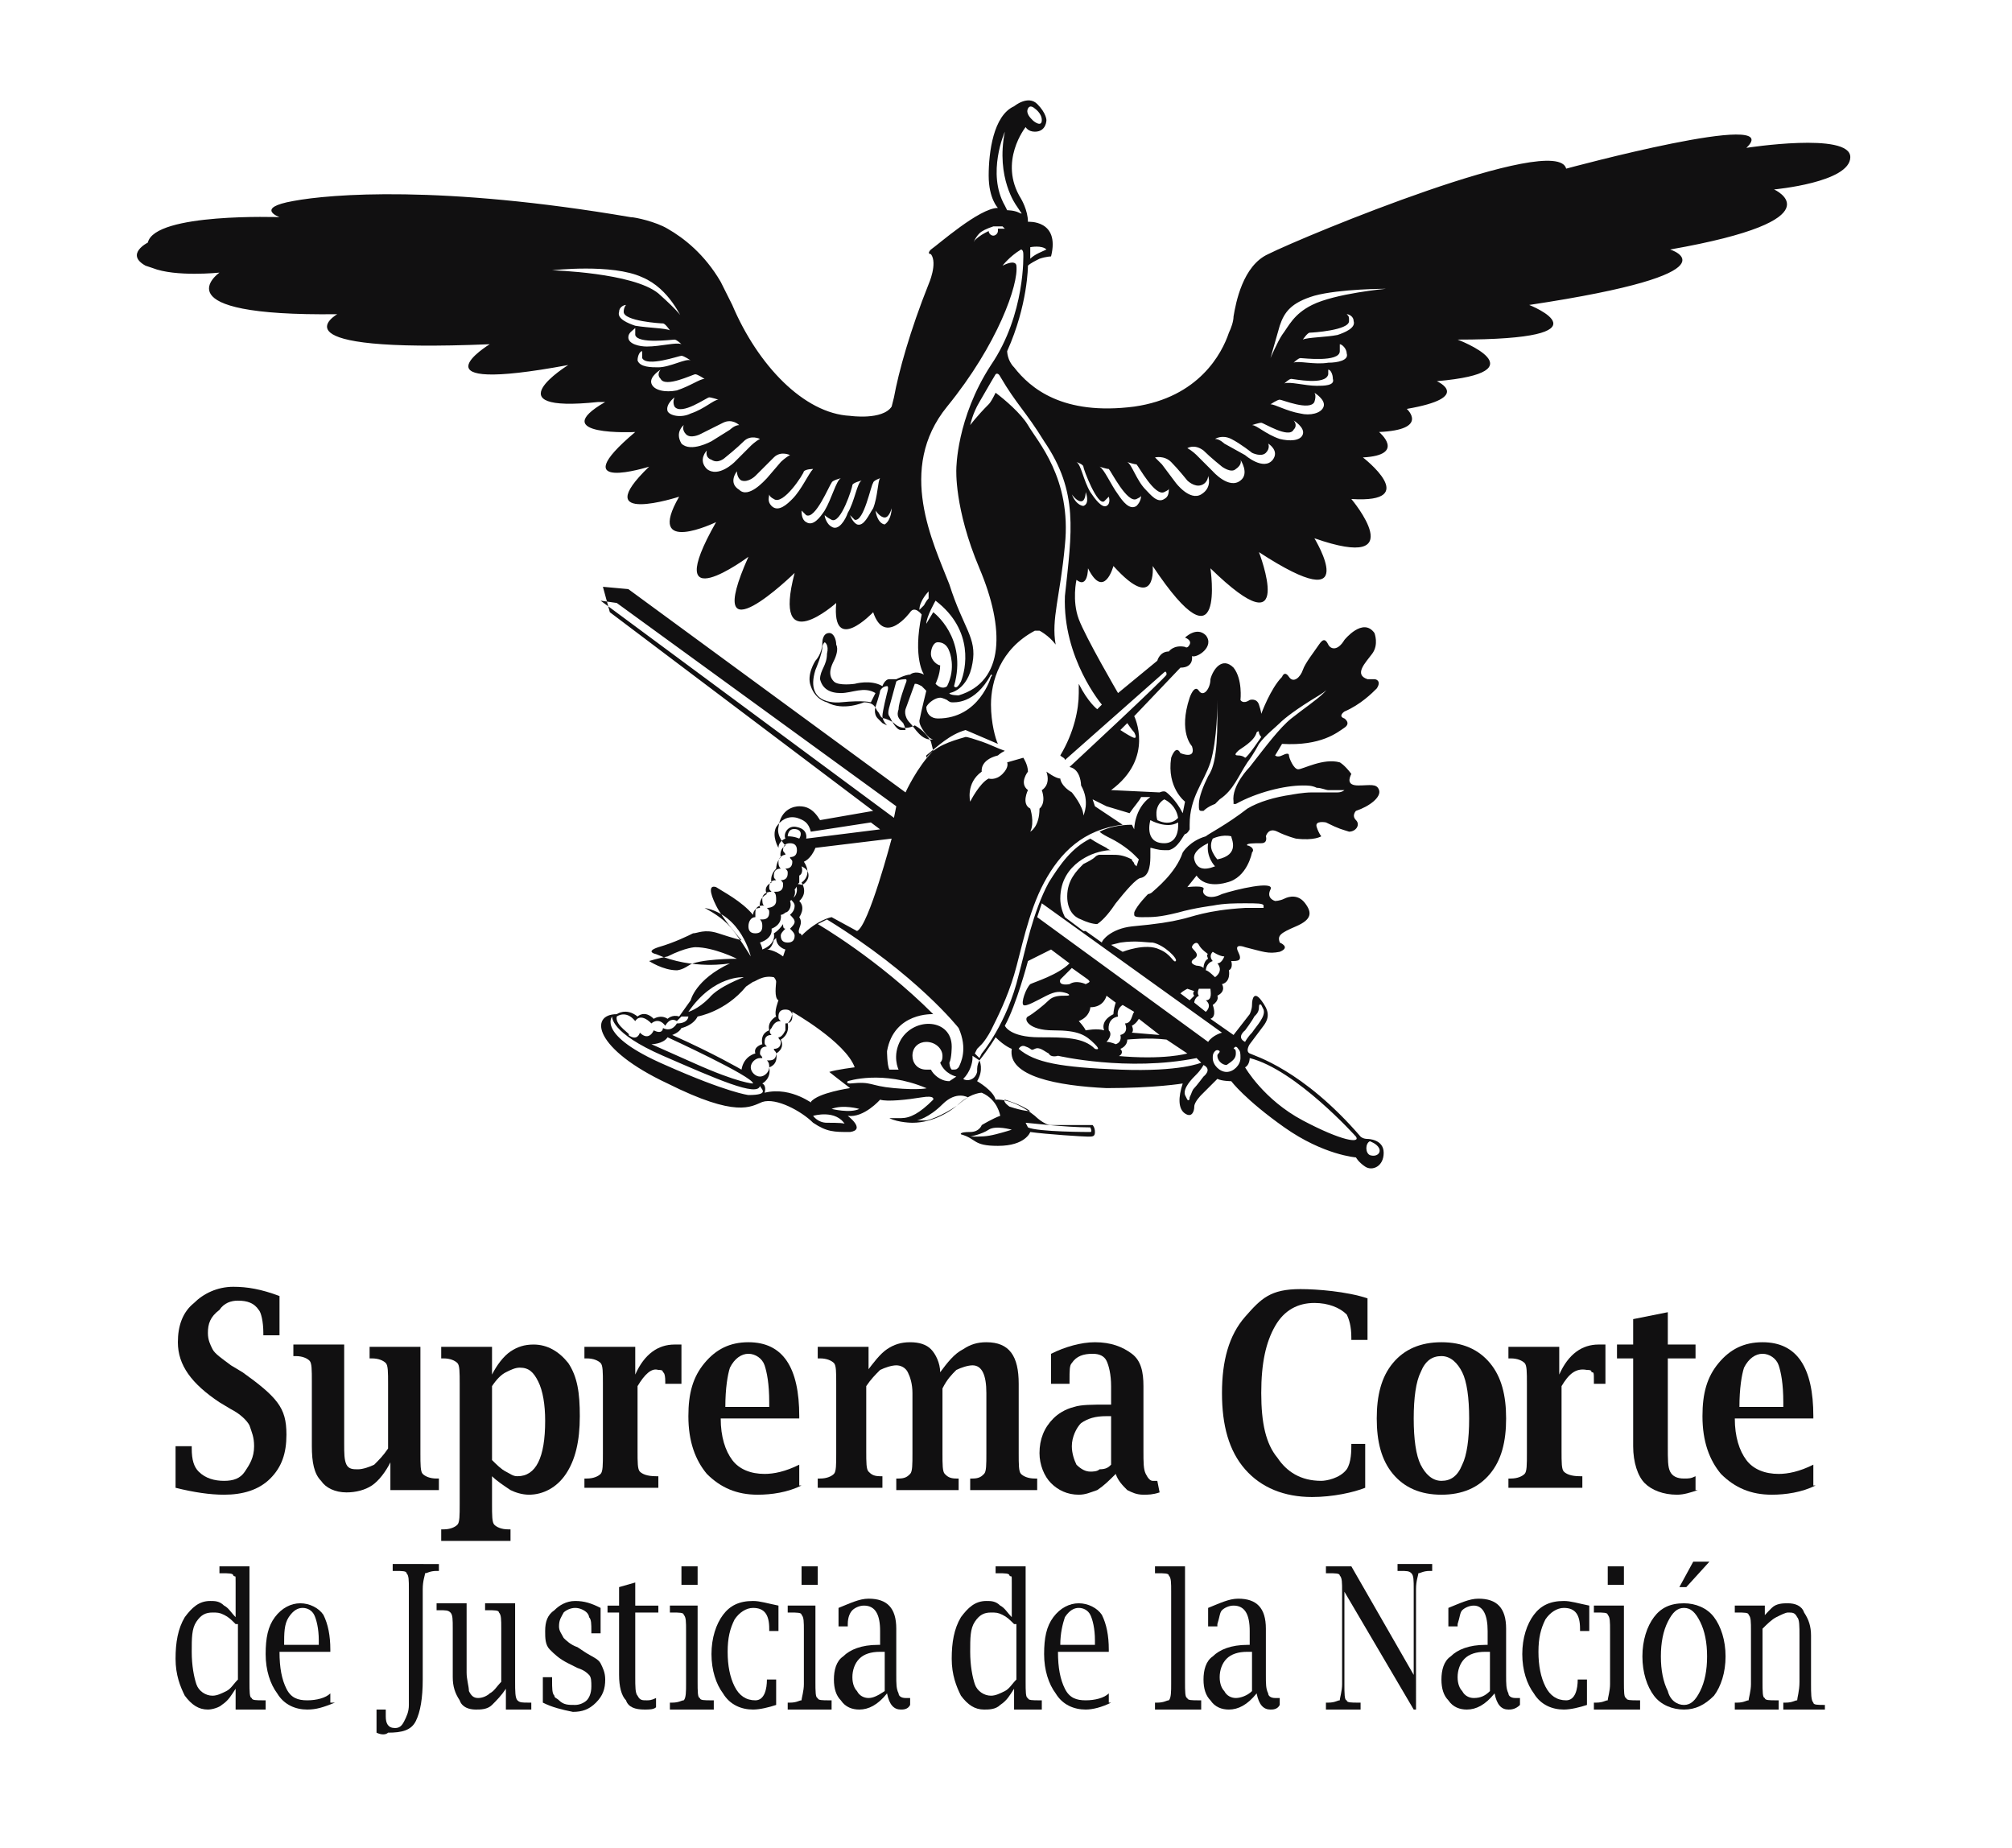
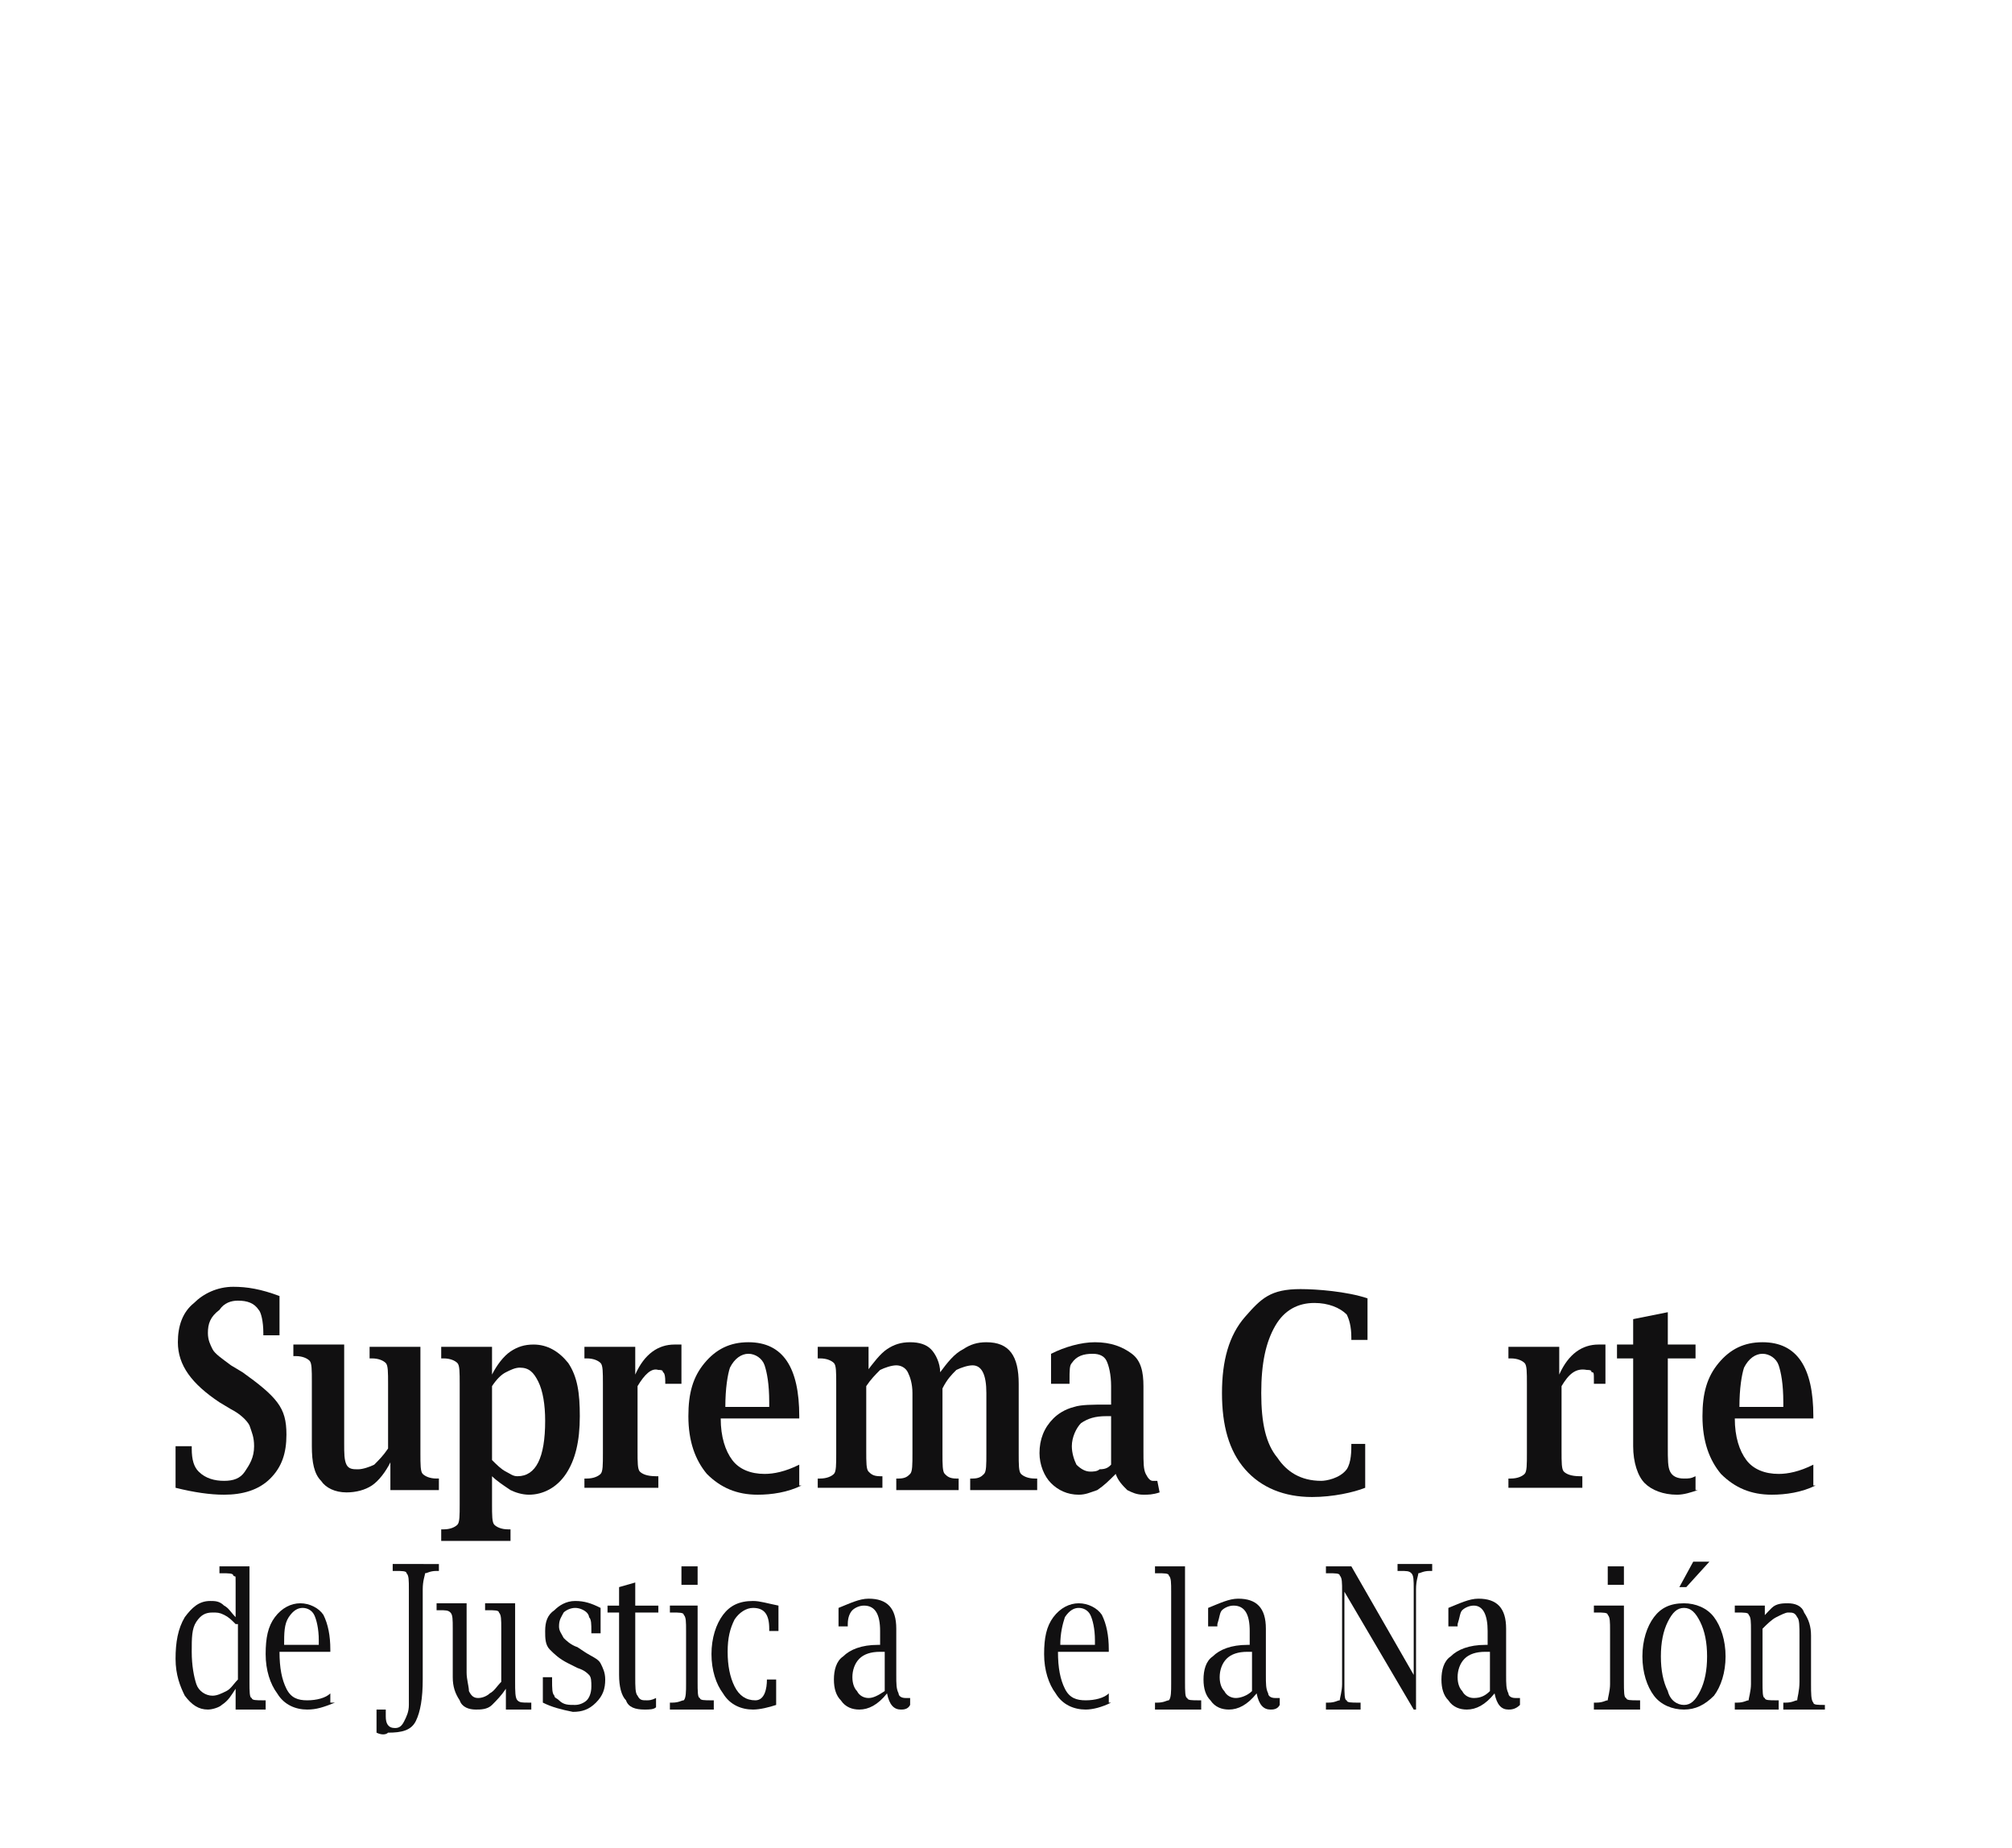
<svg xmlns="http://www.w3.org/2000/svg" version="1.1" id="Capa_1" x="0px" y="0px" viewBox="0 0 87.1 80" style="enable-background:new 0 0 87.1 80;" xml:space="preserve">
  <style type="text/css">
	.st0{fill:#111011;}
</style>
  <g>
    <path class="st0" d="M7.6,64.4v-1.8h0.7l0,0.1c0,0.5,0.1,0.8,0.3,1c0.3,0.3,0.7,0.4,1.1,0.4c0.4,0,0.7-0.1,0.9-0.4   c0.2-0.3,0.4-0.6,0.4-1.1c0-0.4-0.1-0.6-0.2-0.9c-0.1-0.2-0.4-0.5-0.8-0.7l-0.5-0.3c-1.2-0.8-1.8-1.6-1.8-2.6   c0-0.7,0.2-1.3,0.7-1.7c0.4-0.4,1-0.7,1.7-0.7c0.6,0,1.2,0.1,2,0.4v1.7h-0.7l0-0.1c0-0.5-0.1-0.9-0.2-1c-0.2-0.3-0.5-0.4-0.9-0.4   c-0.3,0-0.6,0.1-0.8,0.4C9.1,57,9,57.3,9,57.7c0,0.3,0.1,0.5,0.2,0.7c0.1,0.2,0.4,0.4,0.8,0.7l0.5,0.3c0.7,0.5,1.2,0.9,1.5,1.3   c0.3,0.4,0.4,0.8,0.4,1.4c0,0.8-0.2,1.4-0.7,1.9c-0.5,0.5-1.2,0.7-2,0.7C9.1,64.7,8.4,64.6,7.6,64.4" />
    <path class="st0" d="M16.9,64.5v-1.2c-0.2,0.4-0.5,0.8-0.8,1c-0.3,0.2-0.7,0.3-1.1,0.3c-0.5,0-0.9-0.2-1.1-0.5   c-0.3-0.3-0.4-0.8-0.4-1.5v-2.8c0-0.5,0-0.8-0.1-0.9c-0.1-0.1-0.3-0.2-0.6-0.2l-0.1,0v-0.5h2.2v4.3c0,0.4,0,0.7,0.1,0.9   c0.1,0.2,0.3,0.2,0.5,0.2c0.2,0,0.5-0.1,0.7-0.2c0.2-0.2,0.4-0.4,0.6-0.7v-2.8c0-0.5,0-0.8-0.1-0.9c-0.1-0.1-0.3-0.2-0.6-0.2   l-0.1,0v-0.5h2.2v4.6c0,0.5,0,0.8,0.1,0.9c0.1,0.1,0.3,0.2,0.6,0.2l0.1,0v0.5H16.9z" />
    <path class="st0" d="M21.3,63.9v1.2c0,0.5,0,0.8,0.1,0.9c0.1,0.1,0.3,0.2,0.6,0.2l0.1,0v0.5h-3v-0.5l0.1,0c0.3,0,0.5-0.1,0.6-0.2   c0.1-0.1,0.1-0.4,0.1-0.9v-5.2c0-0.5,0-0.8-0.1-0.9c-0.1-0.1-0.3-0.2-0.6-0.2l-0.1,0v-0.5h2.2v1.2c0.2-0.4,0.5-0.8,0.8-1   c0.3-0.2,0.6-0.3,1-0.3c0.6,0,1.1,0.3,1.5,0.8c0.4,0.6,0.5,1.3,0.5,2.3c0,1.1-0.2,1.9-0.6,2.5c-0.4,0.6-1,0.9-1.6,0.9   c-0.3,0-0.6-0.1-0.8-0.2C21.8,64.3,21.5,64.1,21.3,63.9 M21.3,63.2c0.2,0.2,0.4,0.4,0.6,0.5c0.2,0.1,0.3,0.2,0.5,0.2   c0.4,0,0.7-0.2,0.9-0.6c0.2-0.4,0.3-1,0.3-1.8c0-0.7-0.1-1.3-0.3-1.7c-0.2-0.4-0.4-0.6-0.8-0.6c-0.2,0-0.4,0.1-0.6,0.2   c-0.2,0.1-0.4,0.3-0.6,0.6V63.2z" />
    <path class="st0" d="M27.6,60v2.8c0,0.5,0,0.8,0.1,0.9c0.1,0.1,0.3,0.2,0.7,0.2l0.1,0v0.5h-3.2V64l0.1,0c0.3,0,0.5-0.1,0.6-0.2   c0.1-0.1,0.1-0.4,0.1-0.9v-3c0-0.5,0-0.8-0.1-0.9c-0.1-0.1-0.3-0.2-0.6-0.2l-0.1,0v-0.5h2.2v1.2c0.4-0.9,1-1.3,1.7-1.3   c0.1,0,0.2,0,0.3,0v1.7h-0.7l0-0.1c0-0.4-0.1-0.4-0.1-0.4c0-0.1-0.1-0.1-0.2-0.1C28.2,59.2,27.9,59.5,27.6,60" />
    <path class="st0" d="M34.7,64.3c-0.6,0.3-1.3,0.4-1.9,0.4c-0.9,0-1.6-0.3-2.2-0.9c-0.5-0.6-0.8-1.4-0.8-2.5c0-1,0.2-1.7,0.7-2.3   c0.5-0.6,1.1-0.9,1.9-0.9c1.5,0,2.2,1.1,2.2,3.2v0.1h-3.4c0,0.8,0.2,1.4,0.5,1.8c0.3,0.4,0.8,0.6,1.4,0.6c0.4,0,0.9-0.1,1.5-0.4   V64.3z M31.4,60.9h1.9v-0.2c0-0.8-0.1-1.3-0.2-1.6c-0.1-0.3-0.4-0.5-0.7-0.5c-0.3,0-0.6,0.2-0.8,0.6C31.5,59.5,31.4,60.1,31.4,60.9   " />
    <path class="st0" d="M37.5,59.4c0.3-0.4,0.6-0.8,0.9-1c0.3-0.2,0.6-0.3,1-0.3c0.4,0,0.7,0.1,0.9,0.3c0.2,0.2,0.4,0.6,0.4,1   c0.3-0.4,0.6-0.8,1-1c0.3-0.2,0.6-0.3,1-0.3c1,0,1.4,0.6,1.4,1.8v3c0,0.5,0,0.8,0.1,0.9c0.1,0.1,0.3,0.2,0.6,0.2l0.1,0v0.5H42V64   l0.1,0c0.3,0,0.4-0.1,0.5-0.2c0.1-0.1,0.1-0.4,0.1-0.9v-2.6c0-0.8-0.2-1.2-0.6-1.2c-0.2,0-0.5,0.1-0.7,0.2   c-0.2,0.2-0.4,0.4-0.6,0.8v2.8c0,0.5,0,0.8,0.1,0.9c0.1,0.1,0.2,0.2,0.5,0.2l0.1,0v0.5h-2.7V64l0.1,0c0.3,0,0.4-0.1,0.5-0.2   c0.1-0.1,0.1-0.4,0.1-0.9v-2.6c0-0.4-0.1-0.7-0.2-0.9c-0.1-0.2-0.3-0.3-0.5-0.3c-0.2,0-0.5,0.1-0.7,0.2c-0.2,0.2-0.4,0.4-0.6,0.7   v2.8c0,0.5,0,0.8,0.1,0.9c0.1,0.1,0.2,0.2,0.5,0.2l0.1,0v0.5h-2.8V64l0.1,0c0.3,0,0.5-0.1,0.6-0.2c0.1-0.1,0.1-0.4,0.1-0.9v-3   c0-0.5,0-0.8-0.1-0.9c-0.1-0.1-0.3-0.2-0.6-0.2l-0.1,0v-0.5h2.2V59.4z" />
    <path class="st0" d="M48.3,63.8c-0.3,0.3-0.5,0.5-0.8,0.7c-0.3,0.1-0.5,0.2-0.8,0.2c-0.5,0-0.9-0.2-1.2-0.5   c-0.3-0.3-0.5-0.8-0.5-1.3c0-0.6,0.2-1.1,0.6-1.5c0.2-0.2,0.5-0.4,0.9-0.5c0.3-0.1,0.8-0.1,1.4-0.1h0.2V60c0-0.5-0.1-0.9-0.2-1.1   c-0.1-0.2-0.3-0.3-0.6-0.3c-0.4,0-0.7,0.1-0.9,0.4c-0.1,0.1-0.1,0.3-0.1,0.8l0,0.1h-0.8v-1.3c0.6-0.3,1.3-0.5,1.9-0.5   c0.7,0,1.2,0.2,1.6,0.5c0.4,0.3,0.5,0.8,0.5,1.4v2.8c0,0.5,0,0.8,0.1,1c0.1,0.2,0.2,0.3,0.3,0.3c0.1,0,0.1,0,0.2,0l0.1,0.5   c-0.3,0.1-0.5,0.1-0.7,0.1c-0.3,0-0.5-0.1-0.7-0.2C48.6,64.3,48.4,64.1,48.3,63.8 M48.1,63.4v-2.1h-0.2c-0.5,0-0.8,0.1-1.1,0.3   c-0.2,0.2-0.4,0.6-0.4,1c0,0.3,0.1,0.6,0.2,0.8c0.2,0.2,0.4,0.3,0.6,0.3c0.1,0,0.3,0,0.4-0.1C47.9,63.6,48,63.5,48.1,63.4" />
-     <path class="st0" d="M62.4,64.7c-0.9,0-1.6-0.3-2.1-0.9c-0.5-0.6-0.7-1.4-0.7-2.4c0-1,0.2-1.8,0.7-2.4c0.5-0.6,1.2-0.9,2.1-0.9   c0.9,0,1.6,0.3,2.1,0.9c0.5,0.6,0.7,1.4,0.7,2.4c0,1-0.2,1.8-0.7,2.4C64,64.4,63.3,64.7,62.4,64.7 M62.4,64.1   c0.4,0,0.7-0.2,0.9-0.7c0.2-0.4,0.3-1.1,0.3-2c0-0.9-0.1-1.6-0.3-2c-0.2-0.4-0.5-0.7-0.9-0.7c-0.4,0-0.7,0.2-0.9,0.7   c-0.2,0.4-0.3,1.1-0.3,2c0,0.9,0.1,1.6,0.3,2C61.7,63.8,62,64.1,62.4,64.1" />
    <path class="st0" d="M67.6,60v2.8c0,0.5,0,0.8,0.1,0.9c0.1,0.1,0.3,0.2,0.7,0.2l0.1,0v0.5h-3.2V64l0.1,0c0.3,0,0.5-0.1,0.6-0.2   c0.1-0.1,0.1-0.4,0.1-0.9v-3c0-0.5,0-0.8-0.1-0.9c-0.1-0.1-0.3-0.2-0.6-0.2l-0.1,0v-0.5h2.2v1.2c0.4-0.9,1-1.3,1.7-1.3   c0.1,0,0.2,0,0.3,0v1.7H69l0-0.1c0-0.4,0-0.4-0.1-0.4c0-0.1-0.1-0.1-0.2-0.1C68.2,59.2,67.9,59.5,67.6,60" />
    <path class="st0" d="M73.5,64.5c-0.3,0.1-0.6,0.2-0.9,0.2c-0.6,0-1.1-0.2-1.4-0.5c-0.3-0.3-0.5-0.9-0.5-1.6v-3.8h-0.7v-0.6h0.7   v-1.1l1.5-0.3v1.4h1.2v0.6h-1.2v3.8c0,0.6,0,0.9,0.1,1.1c0.1,0.2,0.3,0.3,0.6,0.3c0.2,0,0.3,0,0.5-0.1V64.5z" />
    <path class="st0" d="M78.6,64.3c-0.6,0.3-1.3,0.4-1.9,0.4c-0.9,0-1.6-0.3-2.2-0.9c-0.5-0.6-0.8-1.4-0.8-2.5c0-1,0.2-1.7,0.7-2.3   c0.5-0.6,1.1-0.9,1.9-0.9c1.5,0,2.2,1.1,2.2,3.2v0.1h-3.4c0,0.8,0.2,1.4,0.5,1.8c0.3,0.4,0.8,0.6,1.4,0.6c0.4,0,0.9-0.1,1.5-0.4   V64.3z M75.3,60.9h1.9v-0.2c0-0.8-0.1-1.3-0.2-1.6c-0.1-0.3-0.4-0.5-0.7-0.5c-0.3,0-0.6,0.2-0.8,0.6C75.4,59.5,75.3,60.1,75.3,60.9   " />
    <path class="st0" d="M59.1,62.6l0,1.8c-0.5,0.2-1.4,0.4-2.3,0.4c-1.2,0-2.2-0.4-2.9-1.2c-0.7-0.8-1-1.9-1-3.3c0-1.4,0.3-2.5,1-3.3   c0.7-0.8,1.1-1.2,2.4-1.2c0.7,0,2,0.1,2.9,0.4v1.8h-0.7v-0.1c0-0.5-0.1-0.8-0.2-1c-0.3-0.3-0.8-0.5-1.4-0.5c-0.7,0-1.3,0.3-1.7,1   c-0.4,0.7-0.6,1.6-0.6,2.9c0,1.3,0.2,2.2,0.7,2.8c0.4,0.6,1,1,1.9,1c0.2,0,0.8-0.1,1.1-0.5c0.2-0.3,0.2-0.8,0.2-1.1H59.1z" />
    <path class="st0" d="M10.2,74v-0.9c-0.2,0.3-0.3,0.5-0.6,0.7C9.5,73.9,9.2,74,9,74c-0.4,0-0.7-0.2-1-0.6c-0.2-0.4-0.4-0.9-0.4-1.6   c0-0.7,0.1-1.3,0.4-1.8c0.3-0.4,0.6-0.7,1.1-0.7c0.2,0,0.4,0,0.6,0.2c0.2,0.1,0.3,0.3,0.5,0.5v-1.5c0-0.4,0-0.2-0.1-0.3   c0-0.1-0.2-0.1-0.5-0.1l-0.1,0v-0.3h1.3v5c0,0.4,0,0.7,0.1,0.7c0,0.1,0.2,0.1,0.5,0.1l0.1,0V74H10.2z M10.2,70.3   c-0.2-0.2-0.3-0.3-0.5-0.4c-0.2-0.1-0.3-0.1-0.5-0.1c-0.3,0-0.5,0.1-0.7,0.4c-0.2,0.3-0.2,0.7-0.2,1.3c0,0.6,0.1,1.1,0.2,1.4   c0.1,0.3,0.4,0.5,0.7,0.5c0.2,0,0.4-0.1,0.6-0.2c0.2-0.1,0.3-0.3,0.5-0.5V70.3z" />
    <path class="st0" d="M14.5,73.7C14,73.9,13.7,74,13.3,74c-0.5,0-1-0.2-1.3-0.7c-0.3-0.4-0.5-1-0.5-1.7c0-0.7,0.1-1.2,0.4-1.6   c0.3-0.4,0.7-0.6,1.1-0.6c0.4,0,0.8,0.2,1,0.5c0.2,0.4,0.3,0.9,0.3,1.5v0.1h-2.2c0,0.7,0.1,1.2,0.3,1.6c0.2,0.4,0.5,0.5,0.9,0.5   c0.4,0,0.8-0.1,1-0.3V73.7z M12.3,71.2h1.5l0-0.2c0-0.5-0.1-0.9-0.2-1.1c-0.1-0.2-0.3-0.3-0.5-0.3c-0.2,0-0.4,0.1-0.6,0.4   C12.3,70.3,12.3,70.7,12.3,71.2" />
-     <path class="st0" d="M43.9,74v-0.9c-0.2,0.3-0.3,0.5-0.6,0.7c-0.2,0.2-0.5,0.2-0.7,0.2c-0.4,0-0.7-0.2-1-0.6   c-0.2-0.4-0.4-0.9-0.4-1.6c0-0.7,0.1-1.3,0.4-1.8c0.3-0.4,0.6-0.7,1.1-0.7c0.2,0,0.4,0,0.6,0.2c0.2,0.1,0.3,0.3,0.5,0.5v-1.5   c0-0.4,0-0.2-0.1-0.3c0-0.1-0.2-0.1-0.5-0.1l-0.1,0v-0.3h1.3v5c0,0.4,0,0.7,0.1,0.7c0,0.1,0.2,0.1,0.5,0.1l0.1,0V74H43.9z    M43.9,70.3c-0.2-0.2-0.3-0.3-0.5-0.4c-0.2-0.1-0.3-0.1-0.5-0.1c-0.3,0-0.5,0.1-0.7,0.4c-0.2,0.3-0.2,0.7-0.2,1.3   c0,0.6,0.1,1.1,0.2,1.4c0.1,0.3,0.4,0.5,0.7,0.5c0.2,0,0.4-0.1,0.6-0.2c0.2-0.1,0.3-0.3,0.5-0.5V70.3z" />
    <path class="st0" d="M48.1,73.7c-0.4,0.2-0.8,0.3-1.1,0.3c-0.5,0-1-0.2-1.3-0.7c-0.3-0.4-0.5-1-0.5-1.7c0-0.7,0.1-1.2,0.4-1.6   c0.3-0.4,0.7-0.6,1.1-0.6c0.4,0,0.8,0.2,1,0.5c0.2,0.4,0.3,0.9,0.3,1.5v0.1h-2.2c0,0.7,0.1,1.2,0.3,1.6c0.2,0.4,0.5,0.5,0.9,0.5   c0.4,0,0.8-0.1,1-0.3V73.7z M45.9,71.2h1.5l0-0.2c0-0.5-0.1-0.9-0.2-1.1c-0.1-0.2-0.3-0.3-0.5-0.3c-0.2,0-0.4,0.1-0.6,0.4   C46,70.3,45.9,70.7,45.9,71.2" />
    <path class="st0" d="M16.3,75V74h0.4l0,0l0,0.3c0,0.3,0.1,0.5,0.4,0.5c0.2,0,0.3-0.1,0.4-0.3c0.1-0.2,0.2-0.4,0.2-0.7l0-0.6v-4.4   c0-0.4,0-0.6-0.1-0.7c0-0.1-0.2-0.1-0.5-0.1l-0.1,0v-0.3H19v0.3l-0.1,0c-0.3,0-0.4,0.1-0.5,0.1c0,0.1-0.1,0.3-0.1,0.7v3.9   c0,0.8-0.1,1.4-0.3,1.8c-0.2,0.4-0.6,0.5-1.2,0.5C16.7,75.1,16.5,75.1,16.3,75" />
    <path class="st0" d="M21.9,74v-0.9c-0.2,0.3-0.4,0.5-0.6,0.7c-0.2,0.2-0.5,0.2-0.7,0.2c-0.3,0-0.6-0.1-0.7-0.4   c-0.2-0.3-0.3-0.6-0.3-1v-2.1c0-0.4,0-0.6-0.1-0.7c-0.1-0.1-0.2-0.1-0.5-0.1l-0.1,0v-0.3h1.3v3c0,0.3,0.1,0.6,0.1,0.8   c0.1,0.2,0.2,0.3,0.4,0.3c0.2,0,0.4-0.1,0.5-0.2c0.2-0.1,0.3-0.3,0.5-0.5v-2.3c0-0.4,0-0.6-0.1-0.7c0-0.1-0.2-0.1-0.5-0.1l-0.1,0   v-0.3h1.3v3.4c0,0.4,0,0.7,0.1,0.8s0.2,0.1,0.5,0.1l0.1,0V74H21.9z" />
    <path class="st0" d="M23.5,73.7v-1.1h0.4l0,0.1c0,0.4,0,0.6,0.1,0.7c0,0.1,0.1,0.1,0.2,0.2c0.2,0.2,0.4,0.2,0.7,0.2   c0.2,0,0.4-0.1,0.5-0.2s0.2-0.3,0.2-0.6c0-0.2,0-0.4-0.1-0.5c-0.1-0.1-0.2-0.2-0.5-0.3L24.6,72c-0.4-0.2-0.6-0.4-0.8-0.6   c-0.2-0.2-0.2-0.5-0.2-0.8c0-0.4,0.1-0.7,0.4-0.9c0.2-0.2,0.5-0.4,0.9-0.4c0.4,0,0.7,0.1,1.1,0.3v1.1h-0.4v-0.1   c0-0.3,0-0.5-0.1-0.6c0-0.1-0.1-0.2-0.1-0.2c-0.1-0.1-0.3-0.2-0.5-0.2c-0.2,0-0.4,0.1-0.5,0.2c-0.1,0.2-0.2,0.3-0.2,0.6   c0,0.2,0.1,0.3,0.2,0.5c0.1,0.1,0.3,0.3,0.6,0.4l0.3,0.2c0.3,0.2,0.6,0.3,0.7,0.5c0.1,0.2,0.2,0.4,0.2,0.7c0,0.4-0.1,0.7-0.4,1   c-0.3,0.3-0.6,0.4-1,0.4C24.3,74,23.9,73.9,23.5,73.7" />
    <path class="st0" d="M28.4,73.9C28.3,74,28.1,74,27.9,74c-0.4,0-0.7-0.1-0.8-0.4c-0.2-0.2-0.3-0.6-0.3-1.1v-2.7h-0.5v-0.3h0.5v-0.8   l0.7-0.2v1h1v0.3h-1v2.8c0,0.4,0,0.7,0.1,0.8c0.1,0.2,0.2,0.2,0.4,0.2c0.1,0,0.2,0,0.4-0.1V73.9z" />
    <path class="st0" d="M30.2,69.4v3.4c0,0.4,0,0.7,0.1,0.7c0,0.1,0.2,0.1,0.5,0.1l0.1,0V74h-1.9v-0.3l0.1,0c0.3,0,0.4-0.1,0.5-0.1   c0.1-0.1,0.1-0.4,0.1-0.7v-2.3c0-0.4,0-0.6-0.1-0.7c0-0.1-0.2-0.1-0.5-0.1l-0.1,0v-0.3H30.2z M29.5,67.8h0.7v0.8h-0.7V67.8z" />
-     <path class="st0" d="M35.3,69.4v3.4c0,0.4,0,0.7,0.1,0.7c0,0.1,0.2,0.1,0.5,0.1l0.1,0V74h-1.9v-0.3l0.1,0c0.3,0,0.4-0.1,0.5-0.1   c0-0.1,0.1-0.4,0.1-0.7v-2.3c0-0.4,0-0.6-0.1-0.7c0-0.1-0.2-0.1-0.5-0.1l-0.1,0v-0.3H35.3z M34.7,67.8h0.7v0.8h-0.7V67.8z" />
    <path class="st0" d="M38.4,73.3C38,73.8,37.6,74,37.2,74c-0.3,0-0.6-0.1-0.8-0.4c-0.2-0.2-0.3-0.5-0.3-0.9c0-0.4,0.1-0.8,0.4-1   c0.3-0.3,0.8-0.5,1.5-0.5h0.1v-0.6c0-0.7-0.2-1.1-0.7-1.1c-0.2,0-0.4,0.1-0.5,0.2c-0.1,0.1-0.2,0.3-0.2,0.6l0,0.1h-0.4v-0.8   c0.5-0.2,0.9-0.4,1.3-0.4c0.8,0,1.2,0.4,1.2,1.3v2c0,0.4,0,0.6,0.1,0.8c0,0.1,0.1,0.2,0.3,0.2c0,0,0.1,0,0.2,0l0,0.3   C39.3,74,39.1,74,39,74C38.7,74,38.5,73.8,38.4,73.3 M38.3,73.2v-1.7h-0.2c-0.4,0-0.7,0.1-0.9,0.3c-0.2,0.2-0.3,0.5-0.3,0.8   c0,0.3,0.1,0.5,0.2,0.6c0.1,0.2,0.3,0.3,0.5,0.3C37.8,73.5,38,73.4,38.3,73.2" />
    <path class="st0" d="M51.3,67.8v5c0,0.4,0,0.7,0.1,0.7c0,0.1,0.2,0.1,0.5,0.1l0.1,0V74H50v-0.3l0.1,0c0.3,0,0.4-0.1,0.5-0.1   c0.1-0.1,0.1-0.4,0.1-0.7v-4c0-0.4,0-0.6-0.1-0.7c0-0.1-0.2-0.1-0.5-0.1l-0.1,0v-0.3H51.3z" />
    <path class="st0" d="M54.4,73.3C54,73.8,53.6,74,53.2,74c-0.3,0-0.6-0.1-0.8-0.4c-0.2-0.2-0.3-0.5-0.3-0.9c0-0.4,0.1-0.8,0.4-1   c0.3-0.3,0.8-0.5,1.5-0.5h0.1v-0.6c0-0.7-0.2-1.1-0.7-1.1c-0.2,0-0.4,0.1-0.5,0.2c-0.1,0.1-0.1,0.3-0.2,0.6l0,0.1h-0.4v-0.8   c0.5-0.2,0.9-0.4,1.3-0.4c0.8,0,1.2,0.4,1.2,1.3v2c0,0.4,0,0.6,0.1,0.8c0,0.1,0.1,0.2,0.3,0.2c0,0,0.1,0,0.2,0l0,0.3   C55.3,74,55.1,74,55,74C54.7,74,54.5,73.8,54.4,73.3 M54.2,73.2v-1.7h-0.2c-0.4,0-0.7,0.1-0.9,0.3c-0.2,0.2-0.3,0.5-0.3,0.8   c0,0.3,0.1,0.5,0.2,0.6c0.1,0.2,0.3,0.3,0.5,0.3C53.7,73.5,54,73.4,54.2,73.2" />
    <path class="st0" d="M61.2,74l-3-5.1v4c0,0.4,0,0.7,0.1,0.7c0,0.1,0.2,0.1,0.5,0.1l0.1,0V74h-1.5v-0.3l0.1,0c0.3,0,0.4-0.1,0.5-0.1   c0-0.1,0.1-0.4,0.1-0.7v-4c0-0.4,0-0.6-0.1-0.7c0-0.1-0.2-0.1-0.5-0.1l-0.1,0v-0.3h1.1l2.7,4.7v-3.7c0-0.4,0-0.6-0.1-0.7   c-0.1-0.1-0.2-0.1-0.5-0.1l-0.1,0v-0.3h1.5v0.3l-0.1,0c-0.3,0-0.4,0.1-0.5,0.1c0,0.1-0.1,0.3-0.1,0.7V74H61.2z" />
    <path class="st0" d="M64.7,73.3c-0.4,0.5-0.8,0.7-1.2,0.7c-0.3,0-0.6-0.1-0.8-0.4c-0.2-0.2-0.3-0.5-0.3-0.9c0-0.4,0.1-0.8,0.4-1   c0.3-0.3,0.8-0.5,1.5-0.5h0.1v-0.6c0-0.7-0.2-1.1-0.6-1.1c-0.2,0-0.4,0.1-0.5,0.2c-0.1,0.1-0.1,0.3-0.2,0.6l0,0.1h-0.4v-0.8   c0.5-0.2,0.9-0.4,1.3-0.4c0.8,0,1.2,0.4,1.2,1.3v2c0,0.4,0,0.6,0.1,0.8c0,0.1,0.1,0.2,0.3,0.2c0,0,0.1,0,0.2,0l0,0.3   C65.6,74,65.4,74,65.3,74C65,74,64.8,73.8,64.7,73.3 M64.5,73.2v-1.7h-0.2c-0.4,0-0.7,0.1-0.9,0.3c-0.2,0.2-0.3,0.5-0.3,0.8   c0,0.3,0.1,0.5,0.2,0.6c0.1,0.2,0.3,0.3,0.5,0.3C64.1,73.5,64.3,73.4,64.5,73.2" />
    <path class="st0" d="M70.3,69.4v3.4c0,0.4,0,0.7,0.1,0.7c0,0.1,0.2,0.1,0.5,0.1l0.1,0V74H69v-0.3l0.1,0c0.3,0,0.4-0.1,0.5-0.1   c0-0.1,0.1-0.4,0.1-0.7v-2.3c0-0.4,0-0.6-0.1-0.7c0-0.1-0.2-0.1-0.5-0.1l-0.1,0v-0.3H70.3z M69.6,67.8h0.7v0.8h-0.7V67.8z" />
    <path class="st0" d="M72.9,74c-0.5,0-1-0.2-1.3-0.6c-0.3-0.4-0.5-1-0.5-1.7c0-0.7,0.2-1.3,0.5-1.7c0.3-0.4,0.7-0.6,1.3-0.6   c0.5,0,1,0.2,1.3,0.6c0.3,0.4,0.5,1,0.5,1.7c0,0.7-0.2,1.3-0.5,1.7C73.8,73.8,73.4,74,72.9,74 M72.9,73.8c0.3,0,0.5-0.2,0.7-0.6   c0.2-0.4,0.3-0.9,0.3-1.5c0-0.6-0.1-1.1-0.3-1.5c-0.2-0.4-0.4-0.6-0.7-0.6c-0.3,0-0.5,0.2-0.7,0.6c-0.2,0.4-0.3,0.9-0.3,1.5   c0,0.6,0.1,1.1,0.3,1.5C72.3,73.6,72.6,73.8,72.9,73.8 M73.3,67.6H74l-1,1.1h-0.3L73.3,67.6z" />
    <path class="st0" d="M76.1,70.3c0.2-0.3,0.4-0.5,0.6-0.7c0.2-0.2,0.5-0.2,0.7-0.2c0.3,0,0.6,0.1,0.7,0.4c0.2,0.3,0.3,0.6,0.3,1v2.1   c0,0.4,0,0.7,0.1,0.8c0,0.1,0.2,0.1,0.5,0.1l0,0V74h-1.8v-0.3l0.1,0c0.3,0,0.4-0.1,0.5-0.1c0-0.1,0.1-0.4,0.1-0.8v-2   c0-0.4,0-0.7-0.1-0.8c-0.1-0.2-0.2-0.2-0.4-0.2c-0.1,0-0.3,0.1-0.5,0.2c-0.2,0.1-0.4,0.3-0.6,0.5v2.3c0,0.4,0,0.7,0.1,0.7   c0,0.1,0.2,0.1,0.5,0.1l0.1,0V74h-1.9v-0.3l0.1,0c0.3,0,0.4-0.1,0.5-0.1c0-0.1,0.1-0.4,0.1-0.7v-2.3c0-0.4,0-0.6-0.1-0.7   c0-0.1-0.2-0.1-0.5-0.1l-0.1,0v-0.3h1.3V70.3z" />
-     <path class="st0" d="M68.7,72.8v1c-0.3,0.1-0.7,0.2-1,0.2c-0.5,0-1-0.2-1.3-0.7c-0.3-0.4-0.5-1-0.5-1.7c0-0.7,0.2-1.3,0.5-1.7   c0.3-0.4,0.7-0.6,1.3-0.6c0.3,0,0.6,0.1,1.1,0.2v1.1h-0.4l0-0.1c0-0.6-0.2-0.9-0.7-0.9c-0.3,0-0.6,0.2-0.8,0.5   c-0.2,0.4-0.3,0.8-0.3,1.4c0,0.6,0.1,1.1,0.3,1.5c0.2,0.4,0.5,0.6,0.9,0.6c0.4,0,0.5-0.5,0.5-0.9H68.7z" />
    <path class="st0" d="M33.6,72.8v1c-0.3,0.1-0.7,0.2-1,0.2c-0.5,0-1-0.2-1.3-0.7c-0.3-0.4-0.5-1-0.5-1.7c0-0.7,0.2-1.3,0.5-1.7   c0.3-0.4,0.7-0.6,1.3-0.6c0.3,0,0.6,0.1,1.1,0.2v1.1h-0.4l0-0.1c0-0.6-0.2-0.9-0.7-0.9c-0.3,0-0.6,0.2-0.8,0.5   c-0.2,0.4-0.3,0.8-0.3,1.4c0,0.6,0.1,1.1,0.3,1.5c0.2,0.4,0.5,0.6,0.9,0.6c0.4,0,0.5-0.5,0.5-0.9H33.6z" />
-     <path class="st0" d="M80.1,6.8c0-1.1-4.5-0.4-4.5-0.4c1.8-1.7-7.8,0.9-7.8,0.9c-0.4-1.6-11.3,2.9-12.9,3.7   c-1.1,0.5-1.4,2.1-1.5,2.7c0,0.2-0.1,0.5-0.2,0.7c-0.3,0.9-1.3,2.8-4.1,3.2c-3.1,0.4-4.5-0.8-5.2-1.7c-0.3-0.3-0.3-0.7-0.3-0.7   c0.9-2,0.9-3.7,0.9-3.7c0.1-0.1,0.3-0.2,0.5-0.3c0.3-0.1,0.5-0.1,0.5-0.1c0.4-1.6-1-1.5-1-1.5c0-0.5-0.3-1-0.3-1   c-1-1.6,0.2-3.1,0.2-3.1s0.1,0.2,0.4,0.2c0.5,0,0.5-0.5,0.5-0.5s0-0.3-0.4-0.7c-0.4-0.4-1,0.1-1,0.1c-0.9,0.4-1.1,2-1.1,3   c0,1,0.4,1.4,0.4,1.4c-0.8,0-2.6,1.6-2.9,1.8c-0.2,0.2,0,0.2,0,0.2c0.3,0.4-0.1,1.3-0.1,1.3c-0.8,2-1.3,3.8-1.5,4.9   c-0.1,0.4-0.1,0.4-0.1,0.4c-0.4,0.6-1.8,0.4-1.8,0.4c-2-0.1-4-2.2-5.1-4.8l-0.5-1c-0.7-1.2-1.6-1.9-2.3-2.3   c-0.5-0.3-1.4-0.5-1.6-0.5C19.1,8,14.3,8.4,12.7,8.7c-1.7,0.3-0.6,0.7-0.6,0.7s-5.4-0.2-5.7,1.1c0,0-1,0.5-0.1,1l0.3,0.1   c1,0.4,2.9,0.2,2.9,0.2s-2.7,1.9,5.1,1.8c0,0-3,1.7,6.6,1.3c0,0-3.6,2.2,3.4,0.9c0,0-3.4,2.1,1.3,1.6l0.3,0   c-2.6,1.5,1.3,1.3,1.3,1.3c-3.2,2.7,0.6,1.5,0.6,1.5c-2.7,2.6,1.3,1.3,1.3,1.3c-1.5,2.6,1.6,1.1,1.6,1.1c-2.5,4.4,1.4,1.5,1.4,1.5   c-2.1,4.7,2,0.7,2,0.7c-1,3.8,1.8,1.3,1.8,1.3c-0.2,2.3,1.6,0.4,1.6,0.4c0.5,1.5,1.6,0,1.6,0c0.2-0.3,0.5,0.1,0.5,0.1   c-0.4,1.9,0.1,2.6,0.1,2.6c-0.4-0.2-0.6,0-0.6,0c-0.2,0-0.6,0.2-0.6,0.2s-0.1,0-0.3,0c-0.2,0-0.3,0.3-0.3,0.3   c-0.5-0.3-1.2-0.1-1.2-0.1s-0.7,0.1-0.9-0.1c-0.3-0.3-0.1-0.7,0-0.9c0.1-0.2,0.2-0.5,0.1-0.7c0-0.2-0.1-0.5-0.3-0.5   c-0.3,0-0.3,0.4-0.3,0.4c0,0.5-0.3,0.8-0.3,0.8s-0.4,0.6-0.2,1.1c0.2,0.6,0.7,0.7,0.7,0.7c0.7,0.4,1.6,0,1.6,0   c0.5,0,0.5,0.3,0.6,0.4c0.1,0.1,0.1,0.3,0.3,0.3c0.3,0.1,0.4,0.2,0.4,0.2c0.4,0.4,0.9,0.1,0.9,0.1s0.2,0.1,0.4,0.3   c0.2,0.2,0.3,0.4,0.3,0.4l0.1,0.4c-0.7,0.7-1.2,1.8-1.2,1.8l-12-8.8l-1.1-0.1l0.3,1.1l11.4,8.6l-2.3,0.4c-0.3-0.5-0.6-0.6-0.9-0.6   c-0.2,0-0.8,0.1-0.9,0.9c-0.1,0.4,0.3,0.8,0.3,0.8c-0.3,0.2-0.2,0.5-0.2,0.5c-0.2,0.2-0.2,0.5-0.2,0.5c-0.3,0.3-0.2,0.6-0.2,0.6   c-0.4,0.2-0.2,0.5-0.2,0.5c-0.4,0.2-0.3,0.6-0.3,0.6c-0.3,0-0.3,0.3-0.3,0.3c-0.5-0.6-1.3-1-1.6-1.2c-0.3-0.1-0.3,0.2,0,0.8   c0.3,0.6,1.1,1.5,1.1,1.5s-0.4-0.1-1-0.3c-0.6-0.2-0.9,0-1.1,0c-0.2,0.1-0.8,0.4-1.5,0.6c-0.6,0.2-0.1,0.3-0.1,0.3   c1.6,0.7,3.2,0.4,3.2,0.4c-1.5,0.7-1.7,1.6-1.7,1.6L29.4,44c-0.3-0.1-0.5,0.1-0.5,0.1c-0.3-0.2-0.6,0-0.6,0   c-0.4-0.4-0.7-0.1-0.7-0.1c-0.5-0.4-0.9-0.1-0.9-0.1c-1.2,0-1,1.5,2.2,3c3,1.5,3.6,1,4.1,0.8c0.6-0.2,1.7,0.4,2.2,0.9   c0.6,0.4,0.9,0.4,1.6,0.4c0.7-0.1-0.1-0.7-0.1-0.7c0.7,0.1,1.4-0.7,1.4-0.7c0.3,0.1,1.2,0,1.8-0.1c0.6-0.1,0.5,0.1,0.5,0.1   c-0.6,0.6-1,0.8-1.4,0.8c-0.4,0-0.5,0-0.5,0c0.4,0.2,1,0.2,1,0.2c0.9,0,1.7-0.5,2.1-0.9c0.5-0.4,0.9-0.4,0.9-0.4   c0.7,0.3,0.8,1,0.8,1c-0.3,0.1-0.8,0.4-0.8,0.4S42.4,49,42,49c-0.5,0-0.4,0.1-0.4,0.1c0.7,0.2,0.5,0.5,1.6,0.5   c1.2,0,1.4-0.6,1.4-0.6c0.7,0.1,2.3,0.2,2.5,0.2c0.2,0,0.3,0,0.3-0.2c0-0.2-0.1-0.3-0.1-0.3l-1.8,0c-0.3,0-0.7-0.4-0.7-0.4   c-1-0.8-1.7-0.7-1.7-0.7c-0.1-0.4-0.8-0.8-0.8-0.8c0.3-0.5,0.1-0.9,0.1-0.9c0.4-0.5,0.7-1,0.7-1c0.4,0.4,0.7,0.5,0.7,0.5   c-0.2,1.2,2,1.6,4.1,1.7c2.1,0,3.3-0.2,3.3-0.2c-0.2,0.6-0.2,1.1,0.1,1.3c0.3,0.2,0.4-0.1,0.4-0.3c0-0.2,0.3-0.5,0.3-0.5l0.7-0.7   c0.2,0.1,0.6,0.1,0.6,0.1s0.6,0.8,2.3,2c1.7,1.2,3.1,1.3,3.1,1.3s0.1,0.2,0.4,0.4c0.3,0.2,0.8,0,0.8-0.6c0-0.6-0.7-0.6-0.7-0.6   c-0.2,0-0.3-0.1-0.3-0.1c-2.5-2.9-4.6-3.5-4.8-3.6c-0.2-0.1,0-0.4,0-0.4s0.3-0.4,0.6-0.8c0.3-0.4,0.2-0.7-0.1-1.1   c-0.3-0.4-0.4-0.1-0.4,0.2c0,0.2-0.1,0.4-0.1,0.4l-0.7,0.9l-1-0.7c0.3-0.1,0.1-0.6,0.1-0.6c0.3-0.2,0.2-0.4,0.2-0.4   c0.4-0.2,0.2-0.5,0.2-0.5c0.4-0.1,0.3-0.6,0.3-0.6c0.2-0.1,0.1-0.4,0.1-0.4c0.3,0,0.5,0,0.3-0.4c-0.2-0.4,0.3-0.2,0.3-0.2   c0.8,0.2,1,0.3,1.5,0.2c0.5-0.2,0-0.4,0-0.4c-0.1-0.3,0-0.4,0.7-0.7c0.7-0.3,0.7-0.6,0.4-1c-0.3-0.4-0.7-0.3-0.9-0.2   c-0.2,0.1-0.4,0.1-0.4,0.1s-0.4-0.1-0.2-0.5c0.2-0.4-1.5,0-2.1,0.2c-0.6,0.3-0.9,0-0.8-0.2c0.1-0.2-0.7-0.1-0.7-0.1l0.4-0.5   c0.4,0.6,1.3,0.3,1.3,0.3c0.9-0.2,1.1-1.3,1.1-1.3c0.1-0.1,0-0.2,0-0.2s-0.1-0.1-0.2-0.1c-0.1-0.1,0.3-0.1,0.6-0.1   c0.3,0,0.2-0.3,0.2-0.3s0.1-0.4,0.5-0.2c0.4,0.2,0.8,0.3,0.8,0.3c0.8,0.1,1.1-0.1,1.1-0.1s-0.1-0.1-0.2-0.4   c-0.1-0.3,0.4-0.2,0.4-0.2c0.6,0.3,0.7,0.3,1,0.4c0.3,0,0.5-0.3,0.3-0.5c-0.2-0.2,0-0.4,0-0.4c0.6-0.2,1.1-0.6,1-0.9   c-0.1-0.3-0.4-0.2-0.9-0.2c-0.5,0-0.4-0.3-0.3-0.5C58.2,33.1,58,33,58,33c-0.7-0.2-1.6,0.3-1.8,0.3c-0.2,0-0.4-0.5-0.4-0.6   c0-0.1-0.1-0.1-0.3,0c-0.2,0.1-0.3,0-0.3,0l0.3-0.5c1.7,0.1,2.4-0.5,2.7-0.7c0.3-0.2,0-0.4,0-0.4c-0.3-0.1,0-0.3,0-0.3   c0.7-0.3,1.2-0.8,1.4-1c0.2-0.3,0-0.4-0.1-0.4c-0.1,0-0.3,0-0.3,0c-0.6-0.2-0.1-0.7,0.2-1.1c0.3-0.4,0.1-0.9,0.1-0.9   c-0.5-0.7-1.3,0.3-1.3,0.3c-0.3,0.5-0.6,0.4-0.7,0.2c-0.1-0.2-0.2-0.3-0.4,0c-0.2,0.3-0.6,0.8-0.7,1.1c-0.1,0.3-0.4,0.6-0.6,0.3   c-0.2-0.3-0.3,0-0.3,0c-0.5,0.5-0.9,1.6-0.9,1.6s0-0.1-0.1-0.4c-0.1-0.3-0.4-0.2-0.4-0.2c-0.3,0.2-0.4,0-0.4,0s0.1-0.9-0.3-1.4   c-0.5-0.5-0.9,0.1-1,0.5c0,0.4-0.3,0.8-0.5,0.5c-0.2-0.3-0.4,0.3-0.4,0.3c-0.5,1.5,0.1,2.1,0.1,2.1c0.2,0.6-0.5,0.3-0.5,0.3   c-0.2-0.4-0.4,0.2-0.4,0.2c-0.2,1.3,0.6,1.9,0.6,1.9l-0.1,0.5c-0.3-0.6-0.7-0.9-0.7-0.9c-0.1-0.1-0.3,0-0.3,0l-2.1-0.1   c1.9-1.4,1-3.2,1-3.2l2-2.1c0.6,0,0.5-0.5,0.5-0.5c0.2,0.1,1-0.4,0.6-0.9c-0.4-0.4-0.9,0.1-0.9,0.1s0.3,0.1,0.2,0.3   c-0.1,0.2-0.2,0.1-0.2,0.1c-0.5-0.1-0.7,0.2-0.7,0.2c-0.4,0-0.5,0.4-0.5,0.4L48.4,30c0,0-1.4-2.4-1.7-3.2c-0.3-0.8-0.1-1.7-0.1-1.7   c0.5,0.4,0.5-0.5,0.5-0.5c0.7,1.4,1.1-0.1,1.1-0.1c1.9,2.1,1.7,0,1.7,0c3.2,4.8,2.5,0.1,2.5,0.1c3.8,3.7,2.1-0.7,2.1-0.7   c4.6,3,2.4-0.6,2.4-0.6c4.3,1.5,1.6-1.7,1.6-1.7c3.1,0.2,0.5-1.8,0.5-1.8c1.9-0.1,0.7-1.1,0.7-1.1c2.2-0.1,1.2-1,1.2-1   c2.9-0.5,1.3-1.2,1.3-1.2c4.6-0.4,0.9-1.8,0.9-1.8c6.9,0,3.1-1.5,3.1-1.5c9.3-1.4,6.1-2.4,6.1-2.4c7.4-1.3,4.5-2.6,4.5-2.6   S80.1,7.9,80.1,6.8 M45.3,10.8C45.3,10.8,45.4,10.9,45.3,10.8C45.4,10.9,45.4,10.9,45.3,10.8c-0.2,0.1-0.5,0.2-0.7,0.4l0-0.5   C44.6,10.7,45.1,10.6,45.3,10.8 M44.5,4.7c0.1-0.2,0.3,0,0.3,0s0.3,0.2,0.3,0.5c0,0.3-0.3,0.1-0.4,0C44.6,5.1,44.4,4.9,44.5,4.7    M23.9,11.7c0,0,2.6-0.3,3.9,0.3c1.2,0.5,1.7,1.8,1.8,1.9c0-0.1-0.2-0.4-1.1-1.2C27.4,11.8,23.9,11.7,23.9,11.7 M26.8,13.5   c0-0.2,0.2-0.3,0.3-0.3c0,0,0,0,0,0s0,0,0,0c0,0-0.1,0.1-0.1,0.3c0,0.4,1.6,0.5,1.7,0.5c0.1,0,0.3,0.3,0.3,0.3   c-0.2-0.1-0.9-0.1-1.5-0.2C27.2,14,26.7,13.8,26.8,13.5 M27.2,14.6c0-0.2,0.2-0.3,0.3-0.4c0,0,0,0,0,0s0,0,0,0c0,0,0,0.1,0,0.3   c0.1,0.4,1.6,0.2,1.7,0.2c0.1,0,0.3,0.2,0.3,0.2C29.3,14.8,28.6,15,28,15C27.7,15,27.2,14.9,27.2,14.6 M27.6,15.6   c0-0.2,0.1-0.4,0.2-0.4c0,0,0,0,0,0s0,0,0,0c0,0,0,0.1,0,0.3c0.2,0.4,1.6-0.1,1.7-0.1c0.1,0,0.4,0.2,0.4,0.2   c-0.2-0.1-0.9,0.3-1.4,0.3C28.2,15.9,27.7,15.9,27.6,15.6 M28.2,16.6c-0.1-0.3,0.4-0.6,0.4-0.6s-0.2,0.2,0,0.4   c0.2,0.4,1.4-0.2,1.5-0.2c0.1,0,0.4,0.2,0.4,0.2c-0.2,0-0.6,0.3-1.2,0.5C28.8,17,28.3,16.9,28.2,16.6 M28.9,17.8   c-0.1-0.3,0.3-0.6,0.3-0.6s-0.1,0.2,0,0.4c0.3,0.4,1.4-0.4,1.5-0.4c0.1,0,0.4,0.1,0.4,0.1c-0.2,0-0.6,0.4-1.2,0.6   C29.5,18.1,29,18,28.9,17.8 M29.5,19.2c-0.3-0.5,0.1-0.8,0.1-0.8s-0.1,0.2,0.1,0.4c0.2,0.2,0.6,0,0.6,0s0.6-0.3,1-0.5   c0.4-0.2,0.7,0.1,0.7,0.1c-0.2,0-0.4,0.2-0.4,0.2l-0.8,0.5C30.8,19.1,29.9,19.6,29.5,19.2 M30.6,20.3c-0.4-0.4,0-0.8,0-0.8   s-0.1,0.3,0.2,0.4c0.3,0.2,0.6-0.1,0.6-0.1s0.5-0.4,0.8-0.7c0.3-0.3,0.7-0.1,0.7-0.1c-0.2,0.1-0.4,0.3-0.4,0.3L31.8,20   C31.8,20,31.1,20.7,30.6,20.3 M32,21.2c-0.5-0.3-0.1-0.8-0.1-0.8s0,0.3,0.2,0.4c0.3,0.1,0.6-0.2,0.6-0.2s0.5-0.5,0.8-0.8   c0.3-0.3,0.7-0.1,0.7-0.1c-0.2,0.1-0.4,0.3-0.4,0.3l-0.6,0.7C33.1,20.8,32.4,21.6,32,21.2 M34.3,21.6c-0.2,0.2-0.6,0.6-0.9,0.3   c-0.2-0.2-0.1-0.4-0.1-0.5c0,0,0,0,0,0s0,0,0,0c0,0,0,0.1,0.2,0.2c0.4,0.3,1.3-1.1,1.3-1.2c0.1-0.1,0.4-0.1,0.4-0.1   C35,20.5,34.7,21.2,34.3,21.6 M34.9,22.6c-0.2-0.1-0.2-0.4-0.2-0.5c0,0,0,0,0,0s0,0,0,0c0,0,0.1,0.1,0.2,0.2c0.4,0.2,1-1.3,1.1-1.4   c0-0.1,0.4-0.2,0.4-0.2c-0.2,0.1-0.4,0.9-0.7,1.4C35.5,22.4,35.2,22.8,34.9,22.6 M36,22.8c-0.2-0.1-0.3-0.4-0.3-0.5c0,0,0,0,0,0   s0,0,0,0c0,0,0.1,0.1,0.3,0.2c0.4,0.2,0.9-1.4,0.9-1.5c0-0.1,0.4-0.2,0.4-0.2c-0.2,0.1-0.3,0.9-0.6,1.4C36.6,22.5,36.3,23,36,22.8    M37.1,22.7c-0.2-0.1-0.3-0.4-0.3-0.4s0.1,0.1,0.2,0.2c0.4,0.1,0.7-1.5,0.8-1.6c0-0.1,0.3-0.2,0.3-0.2C38,20.8,38,21.5,37.8,22   C37.6,22.3,37.4,22.8,37.1,22.7 M38.3,22.7c0,0-0.3,0-0.4-0.6c0,0,0.2,0.3,0.4,0.3c0.2,0,0.3-0.4,0.3-0.4S38.6,22.5,38.3,22.7    M37.7,30.4c0,0-0.3-0.1-1.3,0c0,0-1.6,0.2-1.1-1.4c0,0,0.3-0.7,0.3-1c0,0,0-0.1,0.1-0.2c0,0,0.2,0.1,0.1,0.5   c0,0.5-0.3,0.7-0.3,1.1c0.1,0.4,0.4,0.6,0.9,0.6c0.5,0,1-0.3,1.5,0L37.7,30.4z M43.1,49.1c-0.4,0.1-0.6,0.1-1.1,0.1   c0,0,0.5-0.1,0.8-0.3c0.3-0.2,1,0,1,0S43.5,49,43.1,49.1 M47.2,48.8c0,0,0.1,0.2,0,0.2c0,0-2.3,0-2.7-0.2l-0.1-0.2   C44.5,48.6,46.1,48.8,47.2,48.8 M43.5,47.6c0,0,0.7,0.2,1.1,0.5c0,0-0.3,0-0.9-0.2C43.7,47.9,43.4,47.7,43.5,47.6 M59.3,49.4   c0,0,0.3,0.1,0.4,0.3c0.1,0.2-0.1,0.4-0.4,0.3C59.1,49.9,59.1,49.5,59.3,49.4 M43.5,5.7c-0.4,2,0.5,3.2,0.5,3.2l0.2,0.3   c0,0,0.1,0.1-0.1,0c-0.2-0.1-0.5-0.1-0.5-0.1l-0.1-0.2C42.7,7.5,43.5,5.7,43.5,5.7 M42.4,10.1c0.1-0.1,0.3-0.2,0.6-0.3   c0,0,0.2,0,0.4,0c0.1,0.1,0.1,0.1,0.1,0.1c-0.1,0-0.2,0-0.3,0c0,0,0,0,0,0.1c0,0.1-0.1,0.2-0.2,0.2c-0.1,0-0.2-0.1-0.2-0.2   c-0.2,0.1-0.4,0.2-0.6,0.4C42.1,10.6,42.2,10.3,42.4,10.1 M41,17.6c2.2-2.7,3.1-5.3,3-6.1c0,0,0-0.3-0.6,0c0,0,0.3-0.4,0.8-0.7   c0,0,0.1,0,0.1,0.2c0,0,0.1,2.6-1.4,4.8c-1.5,2.3-1.5,4.5-1.5,4.5s-0.1,1.7,1,4.3c1.1,2.6,1.1,4.9-0.9,5.5c0,0-0.4,0-0.4-0.1   c0,0,0.8-0.1,1-1.3c0.2-1.1-0.4-1.5-1-3.4C40.4,23.5,38.8,20.3,41,17.6 M40.4,26.5L40.1,27c0-0.3,0.4-1,0.4-1   c1.7,1.3,1.3,3,1.1,3.5c-0.2,0.4-0.3,0.2-0.3,0.2C41.9,27.6,40.4,26.5,40.4,26.5 M40.3,28.3c0-0.2,0.1-0.5,0.3-0.5   c0.2,0,0.4,0.1,0.5,0.4c0,0,0.3,0.7-0.1,1.5c0,0-0.2,0.2-0.5-0.1c0,0,0.2-0.4,0.2-0.8C40.6,28.8,40.3,28.6,40.3,28.3 M40.7,30.2   c0.1,0,0.3,0.1,0.3,0.1c0,0,0.1,0.1,0.2,0.1c0.1,0,1,0.1,1.7-1.2c0,0,0.1,0,0,0.1c0,0-0.5,1.8-2.3,1.8c-0.3,0-0.5-0.2-0.5-0.5   C40.2,30.4,40.5,30.2,40.7,30.2 M39.8,26.4c0-0.4,0.4-0.8,0.4-0.8l0,0.3c-0.1,0.1-0.2,0.3-0.2,0.3L39.8,26.4z M38.2,31.3L38,31.1   c-0.2-0.2-0.1-0.5-0.1-0.5s0.2-0.6,0.2-0.7c0.1-0.2,0.3-0.2,0.3-0.2c0.1,0,0,0.3,0,0.3s-0.2,0.8-0.2,1c0,0.2,0.2,0.4,0.2,0.4   L38.2,31.3z M39.2,31.6c-0.1,0-0.2,0-0.2,0c-0.2,0-0.4-0.4-0.5-0.6c-0.1-0.1,0-0.4,0-0.4l0.3-1.1c0.1-0.1,0.4-0.1,0.4-0.1   c0.1,0,0,0.2,0,0.2s-0.3,0.8-0.3,1.1c-0.1,0.3,0,0.4,0.2,0.6C39.2,31.5,39.2,31.6,39.2,31.6 M39.4,31.3c-0.3-0.3-0.2-0.6-0.2-0.6   l0.4-1.1c0.1,0,0.1,0,0.3,0.1c0.1,0.1,0.2,0.2,0.2,0.2s-0.2,0.8-0.3,1.3c0,0.3,0.4,0.7,0.4,0.7c0.1,0.1,0.2,0.1,0.2,0.1   C39.9,32.1,39.6,31.5,39.4,31.3 M39,45c-0.4,0.7-0.1,1.3-0.1,1.3l-0.4,0c-0.1-0.2-0.1-0.8-0.1-0.8c0.3-1.7,2-1.6,2-1.6   c-2.4-2.4-5-3.9-5-3.9c0.2-0.1,0.4-0.2,0.4-0.2c3.9,2.4,5.7,4.7,5.7,4.7c0.4,0.9,0.1,1.5,0,1.7c-0.1,0.1-0.1,0.1-0.3,0.1   c-0.1-0.1-0.1-0.3-0.1-0.3c0.1-0.2,0.1-0.7,0.1-0.7C41.2,44.1,39.6,44,39,45 M34.5,38.5c0,0.2-0.1,0.4-0.3,0.4   c0.1,0.1,0.2,0.2,0.2,0.3c0,0.2-0.1,0.3-0.2,0.4c0.1,0.1,0.2,0.2,0.2,0.3c0,0.1-0.1,0.2-0.2,0.3c0.1,0.1,0.2,0.2,0.2,0.3   c0,0.2-0.1,0.3-0.3,0.3c-0.2,0-0.3-0.1-0.3-0.3c0-0.1,0.1-0.2,0.2-0.3c-0.1,0-0.1-0.1-0.1-0.2c-0.2,0.3-0.4,0.4-0.4,0.4   c0.1,0.5-0.5,0.7-0.5,0.7c0-0.1-0.1-0.3-0.1-0.3c0.6-0.2,0.5-0.6,0.5-0.6c0.5-0.2,0.4-0.6,0.4-0.6c0.1,0,0.2-0.1,0.2-0.1   c0.1,0,0.3-0.2,0.2-0.5l0,0c0,0,0,0,0,0c0.3-0.2,0.2-0.5,0.2-0.5c0.1-0.1,0.1-0.2,0.2-0.3c0,0,0,0,0,0c0-0.1,0-0.3,0-0.3   c0.2-0.1,0.1-0.4,0.1-0.4c0.2,0.1,0.3,0.2,0.3,0.4c0,0.2-0.2,0.4-0.3,0.4C34.4,38.2,34.5,38.4,34.5,38.5 M34,44.6   c-0.1,0.2-0.2,0.3-0.3,0.3c0,0.1,0.1,0.1,0.1,0.2c0,0.2-0.1,0.3-0.3,0.3c0,0,0,0,0,0c0,0.1,0.1,0.1,0.1,0.2c0,0.2-0.1,0.3-0.3,0.3   c0,0,0,0-0.1,0c0.1,0.1,0.1,0.2,0.1,0.3c0,0.2-0.2,0.4-0.4,0.4c-0.2,0-0.4-0.2-0.4-0.4c0-0.2,0.2-0.4,0.4-0.4c0,0,0.1,0,0.1,0   c0-0.1-0.1-0.1-0.1-0.2c0-0.2,0.1-0.3,0.3-0.3c0,0,0,0,0,0c-0.1-0.1-0.1-0.1-0.1-0.2c0-0.2,0.1-0.3,0.3-0.3c0,0,0,0,0,0   c-0.1-0.1-0.1-0.2,0-0.3c0.1-0.2,0.2-0.3,0.4-0.3c-0.1-0.1-0.1-0.1-0.1-0.2c0-0.2,0.1-0.3,0.3-0.3c0.2,0,0.3,0.1,0.3,0.3   c0,0.2-0.1,0.3-0.3,0.3c0,0,0,0,0,0C34,44.3,34,44.5,34,44.6 M33.5,42.3c0,0,0.1,0.1,0.1,0.2c0,0.1-0.1,0.7,0.1,0.8   c0,0-0.2,0.5-0.1,0.7c0,0-0.4,0.2-0.3,0.6c0,0-0.4,0.1-0.3,0.6c0,0-0.4,0.1-0.3,0.4c0,0-0.5,0.1-0.6,0.7c0,0-1.2-0.7-3-1.5   c0,0,0.3-0.1,0.4-0.3c0,0,0.5-0.1,0.7-0.5c0,0,1.2-0.2,2.1-1.3l0.3-0.2C32.7,42.5,33,42.2,33.5,42.3 M33.2,41.1   c0.2,0,0.3-0.4,0.3-0.4l0.1-0.1c0,0.4,0.4,0.5,0.4,0.5l-0.1,0.3C33.5,41.1,33.2,41.1,33.2,41.1 M32.6,46.9c0,0-0.6,0-2.6-0.9   l-1.8-0.8c0,0,0.5,0,0.7-0.3C28.9,44.9,32.6,46.6,32.6,46.9 M34.1,36.2c0,0,0-0.4,0.4-0.3c0.3,0.1,0.1,0.4,0.1,0.4   S34.4,36.2,34.1,36.2 M34.6,39.7c0,0,0.3-0.4,0-0.7c0,0,0.4-0.3,0.1-0.8c0,0,0.5-0.3,0.1-0.9c0,0,0.3-0.1,0.5-0.6l3.3-0.4   c0,0-1,3.8-1.5,4l-1.1-0.6c0,0-0.6,0.1-1.3,0.8c0,0,0-0.1-0.1-0.1C34.5,40.2,34.8,40,34.6,39.7 M26,26l0.7,0.1l12.1,8.8l-0.1,0.5   L26,26z M33.6,35.8c0.2-0.3,0.5-0.5,0.9-0.4c0.3,0.1,0.5,0.2,0.6,0.6l2.6-0.4l0.4,0.3l-3.2,0.4c0,0,0.1-0.4-0.4-0.5   c-0.4-0.1-0.6,0.3-0.5,0.5c0,0-0.3,0.1-0.3,0.4C33.7,36.7,33.4,36.2,33.6,35.8 M32.7,39.7C32.7,39.7,32.7,39.8,32.7,39.7   c0,0,0-0.1,0-0.2c0-0.2,0.1-0.3,0.3-0.3c0,0,0.1,0,0.1,0C33,39.2,33,39,33,38.9c0-0.2,0.2-0.3,0.4-0.3c-0.1-0.1-0.1-0.1-0.1-0.2   c0-0.2,0.1-0.3,0.3-0.3c-0.1-0.1-0.1-0.1-0.1-0.2c0-0.2,0.1-0.3,0.3-0.3c-0.1-0.1-0.1-0.2-0.1-0.3c0-0.2,0.2-0.3,0.3-0.3   c0-0.1-0.1-0.1-0.1-0.2c0-0.2,0.1-0.3,0.3-0.3c0.2,0,0.3,0.1,0.3,0.3c0,0.2-0.1,0.3-0.3,0.3c0,0,0,0,0,0c0,0.1,0.1,0.1,0.1,0.2   c0,0.2-0.1,0.3-0.3,0.3c0.1,0.1,0.1,0.1,0.1,0.2c0,0.2-0.1,0.3-0.3,0.3c0.1,0.1,0.1,0.1,0.1,0.2c0,0.2-0.1,0.3-0.3,0.3   c0,0,0,0-0.1,0c0.1,0.1,0.1,0.2,0.1,0.4c0,0.2-0.2,0.3-0.4,0.3c0.1,0.1,0.1,0.1,0.1,0.2c0,0.2-0.1,0.3-0.3,0.3c0,0-0.1,0-0.1,0   C33,39.9,33,40,33,40.1c0,0.2-0.1,0.3-0.3,0.3c-0.2,0-0.3-0.1-0.3-0.3C32.4,39.9,32.5,39.7,32.7,39.7 M31.5,40   c-0.4-0.4-1-0.7-1-0.7c1.6,0.3,2,2.1,2,2.1S31.9,40.4,31.5,40 M29.8,41.8C29.5,42,29.3,42,29.3,42c-0.6,0-1.2-0.4-1.2-0.4   c0.3-0.1,0.8-0.2,0.8-0.2c0.8-0.4,1.2-0.4,1.2-0.4c0.8,0,1.8,0.5,1.8,0.5S30.2,41.5,29.8,41.8 M32.2,42.3c0,0-1.1,0.4-1.5,0.9   c-0.5,0.5-0.9,0.6-0.9,0.6C30.9,42.2,32.2,42.3,32.2,42.3 M26.7,44c0,0,0.4-0.3,0.8,0.2c0,0,0.2-0.4,0.7,0.1c0,0,0.3-0.3,0.6,0.1   c0,0,0.2-0.4,0.5-0.2l0.2-0.2c0,0,0,0,0.3,0c0,0,0,0.3-0.5,0.3c0,0-0.2,0.4-0.6,0.2c0,0,0,0.3-0.4,0.1c0,0-0.2,0.5-0.6,0.1   c0,0-0.1,0.4-0.5,0.1C27.4,44.8,26.6,44.4,26.7,44 M32.4,47.4c0,0-0.9-0.1-3.6-1.3c-3-1.3-2.3-2.1-2.3-2.1s-0.1,0.7,2.2,1.7   c2.3,1,4.1,1.8,4.2,1.3C32.9,47.1,33.4,47.4,32.4,47.4 M33.1,47.3c0,0,0.1-0.3-0.1-0.4c0,0,0.4-0.2,0.3-0.7c0,0,0.4-0.1,0.3-0.6   c0,0,0.4-0.2,0.2-0.6c0,0,0.4-0.2,0.3-0.7c0,0,0.2-0.2,0.2-0.5c0,0,2.3,1.3,2.7,2.4c0,0-0.8,0.1-1.1,0.2c0,0,0.5,0.4,0.9,0.7   c0,0-1.4,0.2-1.7,0.6C35.3,47.9,34.3,47,33.1,47.3 M35.8,48.6c-0.4,0-0.6-0.3-0.6-0.3s1-0.3,1.4,0.4C36.7,48.6,36.2,48.6,35.8,48.6    M36,48c0.5-0.2,1.2,0,1.2,0C36.8,48.2,36,48,36,48 M38.7,47.1c-1.1-0.1-0.9-0.3-1.9-0.2c0,0-0.2,0-0.1-0.1c0,0,1.5-0.5,3.4,0.3   C40.2,47.1,39.8,47.2,38.7,47.1 M40.3,46.3c-0.1,0-0.1,0-0.2,0c-0.4,0-0.6-0.3-0.6-0.6c0-0.4,0.3-0.6,0.6-0.6   c0.4,0,0.7,0.3,0.7,0.6c0,0.1,0,0.2-0.1,0.3c0.2,0.5,0.7,0.6,0.7,0.6l-0.3,0.2C40.7,46.8,40.4,46.5,40.3,46.3 M41.5,47.8   c-0.1,0.1-0.9,0.6-1.4,0.7c-0.5,0-0.4,0-0.4,0s0.5-0.1,1.1-0.7c0.6-0.6,1.1-0.3,1.1-0.3S41.6,47.7,41.5,47.8 M42.3,46.4   c-0.1,0.4-0.5,0.4-0.6,0.3c0.3-0.3,0.4-0.7,0.4-0.9v-0.1l0.3,0.2C42.3,46.1,42.3,46.2,42.3,46.4 M43.5,44.4c0.5-0.9,1-2.8,1-2.8   c0.2-0.1,1-0.5,1-0.5l0.8,0.6c-0.5,0.5-1.5,0.8-1.7,0.9c-0.2,0.2-0.4,0.8-0.3,0.9c0.1,0.1,0.6-0.2,1-0.4c0.4-0.2,0.6-0.2,0.9-0.1   c0.2,0.1,0,0.1-0.1,0.1c-0.2,0-0.5,0-0.7,0.2c-0.2,0.2-0.7,0.6-0.9,0.7c-0.2,0.1,0,0.6,1.1,0.6c1.1,0,1.4,0.2,1.8,0.6   c0.3,0.3,0,0.2,0,0.2c-0.5-0.5-1.3-0.5-2.4-0.5C43.7,44.9,43.5,44.4,43.5,44.4 M48.5,45.4c0,0,0.3-0.1,0.3-0.4c0,0,0.9-0.1,1.7,0   l0.9,0.6c0,0-1,0.3-3.1,0.1C48.4,45.8,48.7,45.6,48.5,45.4 M49,44.7c0.1-0.1,0-0.3,0-0.3c0.2-0.1,0.3-0.3,0.3-0.3l0.9,0.7L49,44.7z    M48.7,44.3c0,0,0.2,0.4-0.2,0.5c0,0,0.1,0.3-0.2,0.4c0,0-0.2-0.1-0.4-0.1c0,0,0.3-0.3,0.1-0.5c0,0-0.1-0.5,0.4-0.6   c0,0-0.1-0.3,0.2-0.5l0.5,0.3C49,43.9,49,44.3,48.7,44.3 M48.2,43.9c-0.6,0.3-0.4,0.7-0.4,0.7c-0.3-0.1-0.8,0-0.8,0   c-0.1-0.2-0.3-0.4-0.3-0.4c0.5-0.2,0.5-0.6,0.5-0.6c0.6,0,0.7-0.5,0.7-0.5l0.4,0.3C48.2,43.7,48.2,43.9,48.2,43.9 M47,42.6   c0,0-0.4-0.2-0.7,0c0,0-0.5,0.1-0.4-0.2l0.5-0.5l0.7,0.5C47.2,42.5,47.2,42.5,47,42.6 M48.5,46.3c-2.6-0.1-3.7-0.3-4.4-0.9   c0,0,0.1-0.2,0.3-0.1c0.3,0.1,0.2,0.2,0.4,0.1c0.2-0.1,0.4,0.1,0.6,0.2c0.1,0.2,0.4,0.1,0.4,0.1s3,0.7,6,0.1L52,46   C52,46,51.1,46.4,48.5,46.3 M52.1,46.6c0,0-0.3,0.4-0.4,0.5c-0.1,0.1-0.1,0.2-0.2,0.4c0,0.2-0.1,0.1-0.1,0.1l-0.1-0.2   c-0.1-0.3,0.3-0.7,0.5-0.9c0.2-0.2,0.3-0.4,0.3-0.4C52.5,46.3,52.1,46.6,52.1,46.6 M54.1,45.8c2,0.5,4.6,3.4,4.6,3.4   c0.2,0.3-0.6,0.2-2.3-0.7c-1.7-0.9-2.5-2.3-2.5-2.3C54.1,46.1,54.1,45.8,54.1,45.8 M53.9,44.6c0,0,0.3-0.4,0.4-0.6   c0.1-0.1,0.2-0.2,0.2-0.4c0-0.2,0.1-0.1,0.1-0.1l0.1,0.2c0.1,0.3-0.3,0.7-0.5,1c-0.2,0.2-0.3,0.4-0.3,0.4   C53.5,44.9,53.9,44.6,53.9,44.6 M53.5,45.6c0-0.1,0-0.2-0.1-0.2c0.1-0.2,0.2,0,0.2,0c0.1,0.1,0.1,0.2,0.1,0.4   c0,0.3-0.3,0.6-0.6,0.6c-0.3,0-0.6-0.3-0.6-0.6c0-0.1,0-0.2,0.1-0.3c0.1-0.1,0.2,0,0.2,0c0,0.1-0.1,0.1-0.1,0.2   c0,0.2,0.2,0.4,0.4,0.4C53.4,45.9,53.5,45.8,53.5,45.6 M52.9,44.7c0,0-0.4,0.1-0.6,0.4l-7.4-5.4l0.2-0.6L52.9,44.7z M48.1,40.9   l0.4-0.1c0.7-0.1,1.1,0,1.4,0c0.5,0.1,1.1,0.7,1,0.8c-0.1,0.1-0.2-0.3-0.7-0.5c-0.6-0.3-1.6,0.1-1.6,0.1L48.1,40.9z M52.3,41.5   c-0.2,0.1-0.2,0.4-0.2,0.4c-0.1-0.1-0.3-0.1-0.3-0.1s-0.4-0.1-0.1-0.3c0.3-0.2-0.1-0.4-0.1-0.5c0-0.1,0.2-0.3,0.3-0.1   c0.1,0.2,0.4,0.4,0.4,0.4C52.2,41.3,52.3,41.5,52.3,41.5 M51.7,42.9c-0.1,0.1,0,0.2,0,0.2c-0.1,0.1-0.2,0.2-0.2,0.2L51.1,43   c0.1-0.1,0.3-0.2,0.3-0.2L51.7,42.9z M52.2,43.3c0,0,0.3,0.2,0,0.5l-0.5-0.4c0,0,0-0.2,0.2-0.3c0,0-0.1-0.1,0-0.3c0,0,0.4,0,0.5,0   C52.4,42.9,52.5,43.3,52.2,43.3 M52.7,41.7c0,0,0.3,0.3-0.1,0.6c0,0-0.3-0.3-0.4-0.3c0,0,0-0.3,0.3-0.4c0,0-0.2-0.2,0-0.4   c0,0,0.3,0.2,0.5,0.2C53,41.4,52.9,41.7,52.7,41.7 M51.7,37.2c-0.1-0.4,0.6-0.7,0.6-0.7c-0.1,0.6,0.3,1,0.3,1   C52.1,37.7,51.8,37.6,51.7,37.2 M52.7,37.2c0,0-0.1-0.1-0.2-0.3c-0.1-0.2-0.1-0.4,0-0.6c0,0,0.4-0.2,0.8-0.1   C53.3,36.3,53.7,37,52.7,37.2 M53.6,32.5c0.1-0.1,0.7-0.4,0.8-0.8c0,0,0.1-0.1,0.1,0c0,0.1,0.1,0.2,0.1,0.2s-0.6,0.9-0.7,0.9   c0,0-0.1-0.1-0.3-0.1C53.4,32.7,53.5,32.6,53.6,32.5 M50.4,36.5c-0.9,0-0.6-1-0.6-1s0.7,0.4,1.2,0.1C51,35.6,51.1,36.5,50.4,36.5    M50.4,34.6c0,0,0.5,0.2,0.6,0.8c0,0-0.3,0.4-0.9,0.1C50.1,35.5,49.9,34.9,50.4,34.6 M48.9,35.2c0.2-0.3,0.4-0.5,0.5-0.7l0.4,0   c-0.7,0.5-0.7,1.4-0.7,1.4L49,35.7c-0.5,0-1,0.1-1.4,0.3c0.1,0.1,0.3,0.2,0.5,0.3c0.4,0.2,0.8,0.5,1,0.7c0.1,0.1,0.1,0.1,0.2,0.2   l-0.1,0.3l-0.1-0.1c0-0.1-0.1-0.1-0.1-0.2h0c0,0,0,0,0,0C48.6,37,48.4,37,48.1,37c-0.1,0-0.3,0-0.3,0c-0.1,0-0.1,0-0.1,0s0,0-0.1,0   c0,0-0.1,0-0.2,0.1c-0.1,0.1-0.3,0.2-0.5,0.3c-0.3,0.3-0.7,0.7-0.7,1.4v0c0,0.6,0.3,0.9,0.6,1c0.2,0.1,0.5,0.2,0.7,0.2   c0.3-0.2,0.6-0.6,0.8-0.9c0.4-0.5,0.9-1.1,1.1-1.1c0.4-0.1,0.4-0.7,0.4-1c0-0.1,0-0.2,0-0.3c0.1,0,0.3,0.1,0.6,0.1   c0.1,0,0.1,0,0.2,0c0.4-0.1,0.6-0.6,0.7-0.7c0.1,0,0.2-0.2,0.2-0.2l0,0v0c0-0.1,0-0.1,0-0.2c0-1.2,0.6-1.8,0.9-2.7   c0.3-1,0.3-2.5,0.3-2.7c0-0.1,0-0.2,0-0.3c0,0,0,0,0,0c0,0,0,0,0,0c0,0,0,0.1,0,0.1c0,0.1,0,0.1,0,0.1c0,0.3,0,0.6,0,0.9   c0,1.7-0.2,2.2-0.4,2.5c-0.2,0.4-0.4,0.9-0.4,1.2c0,0,0,0.1,0,0.1c0,0.1,0,0.2,0.1,0.2c0.1,0,0.1,0,0.1,0c0.2-0.2,0.5-0.3,0.5-0.3   l0.2-0.2c0.6-0.4,0.8-1,1.2-1.6c0.3-0.4,0.5-0.8,0.5-0.8c0.3-0.4,0.7-0.7,0.9-0.9c0.2-0.2,0.7-0.6,1.7-1.2c1-0.6,1.3-1.6,1.3-1.6   c0,0,0,0,0-0.1c0,0,0,0,0,0c0,0,0,0.1,0,0.1v0c-0.2,0.6-0.8,1.2-1.1,1.5c-0.3,0.3-0.9,0.7-1.4,1.1c-0.5,0.4-1.1,1.2-1.8,2.1   c0,0-0.8,0.8-0.7,1.5l0,0.1l0.1,0c0.9-0.5,2.1-0.8,2.9-0.8c0.2,0,0.4,0,0.6,0.1c0.2,0,0.4,0.1,0.5,0.1c0.3,0,0.5,0,0.5,0   c0,0,0.1,0,0.2,0c0,0,0,0,0,0c0,0,0,0,0,0c0,0,0,0,0,0l0,0c0,0,0,0,0,0c0,0-0.1,0.1-0.3,0.1c-0.2,0-0.4,0-0.6,0c-0.1,0-0.2,0-0.3,0   c-0.1,0-0.1,0-0.2,0c-0.4,0-0.9,0.1-0.9,0.1c-0.7,0.1-1.4,0.3-1.9,0.6c-0.9,0.7-1.7,1.1-1.8,1.2c-0.7,0.2-1,0.7-1,0.7   c-0.3,0.9-1.2,1.6-1.3,1.7c-0.1,0.1-0.2,0.1-0.2,0.1c0,0-0.5,0.5-0.6,0.8c0,0,0,0,0,0.1c0,0.1,0.2,0.1,0.3,0.1c0.1,0,0.1,0,0.1,0   c0.4,0,0.7,0,1.5-0.2c0.7-0.2,1.5-0.3,1.5-0.3c0.5-0.1,1-0.1,1.4-0.1c0.5,0,0.8,0,0.8,0.1c0,0,0,0,0,0.1c0,0-0.1,0-0.2,0h-0.6   c-1.7,0.1-2.3,0.4-2.8,0.5c-0.4,0.1-1,0.2-2.1,0.3c-0.9,0.1-1.3,0.6-1.3,0.7l0,0l-0.7-0.5c0,0,0,0,0.1,0c-0.1,0-0.1,0-0.2,0   l-0.8-0.6c-0.1-0.2-0.2-0.5-0.2-0.8v0c0-0.8,0.4-1.3,0.8-1.6c0.4-0.3,0.8-0.4,0.8-0.4c0,0,0.3-0.1,0.6-0.1l0,0   c-0.1,0-0.2-0.1-0.2-0.1c-0.4-0.2-0.7-0.4-0.7-0.4c-0.8,0.4-1.3,1.1-1.8,1.9c-0.7,1.3-1,2.9-1.3,4c-0.5,2.1-1.6,3.4-1.6,3.4   l-0.1,0.2l-0.2-0.2l0.1-0.2c0,0,0.1-0.1,0.2-0.2c0.1-0.1,0.3-0.4,0.4-0.6c0.3-0.6,0.7-1.4,1-2.4c0.3-1,0.6-2.7,1.3-4   c0.7-1.3,1.7-2.3,3.4-2.5l-1.2-0.8l-0.1-0.3l0.6,0.3L48.9,35.2z M49,31.9c-0.2-0.1-0.5-0.3-0.5-0.3l0.3-0.3c0,0,0.2,0.3,0.3,0.4   C49.2,31.9,49.2,32,49,31.9 M47.7,30.5l-0.2,0.2c0,0-0.4-0.3-0.8-1.1c0,0.1,0,0.2,0,0.4c0,0.7-0.2,1.7-0.8,2.7   c0.1,0.1,0.2,0.1,0.2,0.2l4.3-3.8c0,0,0.1-0.1,0.1,0.1c0,0.1-4.2,4-4.2,4c0.5,0.1,0.5,0.8,0.5,0.8c0.4,0.7,0.1,1.3,0.1,1.3   c0-0.4-0.5-1-0.5-1c-0.5-0.3-0.5-0.6-0.5-0.6c-0.2,0-0.6-0.3-0.6-0.3c0.2,0.6-0.2,0.8-0.2,0.8c0.2,0.6-0.1,0.8-0.1,0.8   c0,0.8-0.4,1-0.4,1c0.2-0.4,0-1,0-1c-0.4-0.2-0.1-0.8-0.1-0.8c-0.4-0.3,0-0.8,0-0.8c0-0.3-0.2-0.6-0.2-0.6l-0.7,0.2   c0,0,0.1,0.2-0.2,0.5c-0.3,0.3-0.6,0.2-0.6,0.2c-0.4,0.2-0.8,1-0.8,1s-0.2-0.8,0.5-1.3c0,0-0.1-0.5,0.7-0.7c0,0,0.1-0.1,0.3-0.2   c-0.3-0.1-0.7-0.3-1-0.4c-0.3-0.1-0.6-0.2-0.7-0.2c-0.7,0.2-1.3,0.4-1.7,0.9l0-0.1c0.5-0.4,1-0.9,1.7-1.1l0,0l0,0   c0,0,0.7,0.3,1.4,0.6c-0.1-0.2-0.3-0.9-0.3-1.7c0-1,0.4-2.4,1.9-3.2l0.1,0l0.1,0c0,0,0.4,0.2,0.7,0.6c-0.2-1.1,0.2-2.1,0.4-4.3   c0.3-2.9-1.2-4.5-1.6-5.2c-0.3-0.5-1-1.1-1.4-1.4c-0.1,0.2-0.2,0.4-0.3,0.5c-0.5,0.5-0.8,0.9-0.8,0.9s0.1-0.5,0.4-1   c0.4-0.7,0.7-1.2,0.7-1.2c0,0,0,0,0,0c0,0,0.1-0.1,0.2,0.1c0.7,1.2,1.1,1.5,1.9,2.8c1.5,2.2,1.2,3.9,0.9,6.7   C46,28.5,47.7,30.5,47.7,30.5 M46.9,21.9c0,0-0.3,0-0.5-0.5c0,0,0.2,0.3,0.4,0.3c0.2,0,0.2-0.4,0.2-0.4S47.2,21.8,46.9,21.9    M47.9,21.9c-0.2,0.1-0.5-0.3-0.7-0.6c-0.3-0.5-0.4-1.2-0.6-1.3c0,0,0.3,0.1,0.3,0.2c0,0.1,0.6,1.7,0.9,1.5   c0.1-0.1,0.2-0.2,0.2-0.2S48.1,21.8,47.9,21.9 M49.2,21.9c-0.3,0.2-0.6-0.2-0.8-0.5c-0.3-0.4-0.6-1.1-0.8-1.2c0,0,0.3,0.1,0.4,0.1   c0.1,0.1,0.8,1.5,1.2,1.3c0.2-0.1,0.2-0.1,0.2-0.2c0,0,0,0,0,0s0,0,0,0C49.4,21.5,49.4,21.7,49.2,21.9 M50.4,21.6   c-0.3,0.2-0.6-0.2-0.8-0.4c-0.4-0.4-0.6-1.1-0.8-1.2c0,0,0.3,0.1,0.4,0.1c0.1,0.1,0.8,1.4,1.2,1.2c0.2-0.1,0.2-0.1,0.2-0.2   c0,0,0,0,0,0s0,0,0,0C50.6,21.3,50.6,21.5,50.4,21.6 M52,21.4c-0.5,0.3-1.1-0.5-1.1-0.5l-0.6-0.8c0,0-0.2-0.2-0.3-0.3   c0,0,0.4-0.1,0.7,0.2c0.3,0.3,0.7,0.8,0.7,0.8s0.3,0.3,0.6,0.2c0.3-0.1,0.3-0.4,0.3-0.4S52.5,21.1,52,21.4 M53.7,20.8   c-0.5,0.4-1.2-0.4-1.2-0.4l-0.7-0.7c0,0-0.2-0.2-0.4-0.3c0,0,0.3-0.2,0.7,0.1c0.3,0.3,0.8,0.7,0.8,0.7s0.4,0.3,0.6,0.1   c0.3-0.2,0.2-0.4,0.2-0.4S54.1,20.5,53.7,20.8 M55.1,19.9c-0.4,0.5-1.2-0.2-1.2-0.2L53,19.2c0,0-0.2-0.2-0.4-0.2c0,0,0.3-0.2,0.7,0   c0.4,0.2,0.9,0.6,0.9,0.6s0.4,0.2,0.6,0c0.2-0.2,0.1-0.4,0.1-0.4S55.4,19.5,55.1,19.9 M56.4,18.8c-0.1,0.3-0.6,0.3-1,0.2   c-0.6-0.2-1-0.6-1.2-0.6c0,0,0.3-0.1,0.4-0.1c0.1,0,1.2,0.7,1.4,0.3c0.2-0.2,0-0.4,0-0.4S56.5,18.5,56.4,18.8 M57.3,17.6   c-0.1,0.3-0.6,0.4-1,0.3c-0.6-0.1-1.1-0.4-1.3-0.4c0,0,0.3-0.2,0.4-0.2c0.1,0,1.3,0.5,1.5,0.1c0.1-0.3,0-0.4,0-0.4   S57.4,17.3,57.3,17.6 M57,16.7c-0.5,0-1.2-0.2-1.4-0.1c0,0,0.2-0.2,0.3-0.2c0.1,0,1.5,0.3,1.6-0.2c0-0.2,0-0.2,0-0.2c0,0,0,0,0,0   s0,0,0,0c0.1,0,0.2,0.2,0.2,0.4C57.8,16.7,57.3,16.7,57,16.7 M57.5,15.7c-0.6,0.1-1.3-0.1-1.5,0c0,0,0.2-0.2,0.3-0.2   c0.1,0,1.7,0.2,1.7-0.3c0-0.2,0-0.2,0-0.3c0,0,0,0,0,0s0,0,0,0c0.1,0,0.3,0.2,0.3,0.4C58.4,15.6,57.9,15.7,57.5,15.7 M57.9,14.5   c-0.5,0.1-1.3,0.1-1.5,0.2c0,0,0.2-0.3,0.3-0.3c0.1,0,1.7-0.1,1.7-0.5c0-0.2,0-0.2-0.1-0.3c0,0,0,0,0,0s0,0,0,0   c0.1,0,0.3,0.1,0.3,0.3C58.7,14.2,58.2,14.4,57.9,14.5 M56.8,13.2c-0.8,0.4-1,0.9-1.3,1.3c-0.2,0.3-0.5,1-0.5,1s0.2-0.7,0.4-1.4   c0.2-0.6,0.5-1,1.5-1.3c1.1-0.3,3.1-0.3,3.1-0.3S57.8,12.7,56.8,13.2" />
  </g>
</svg>